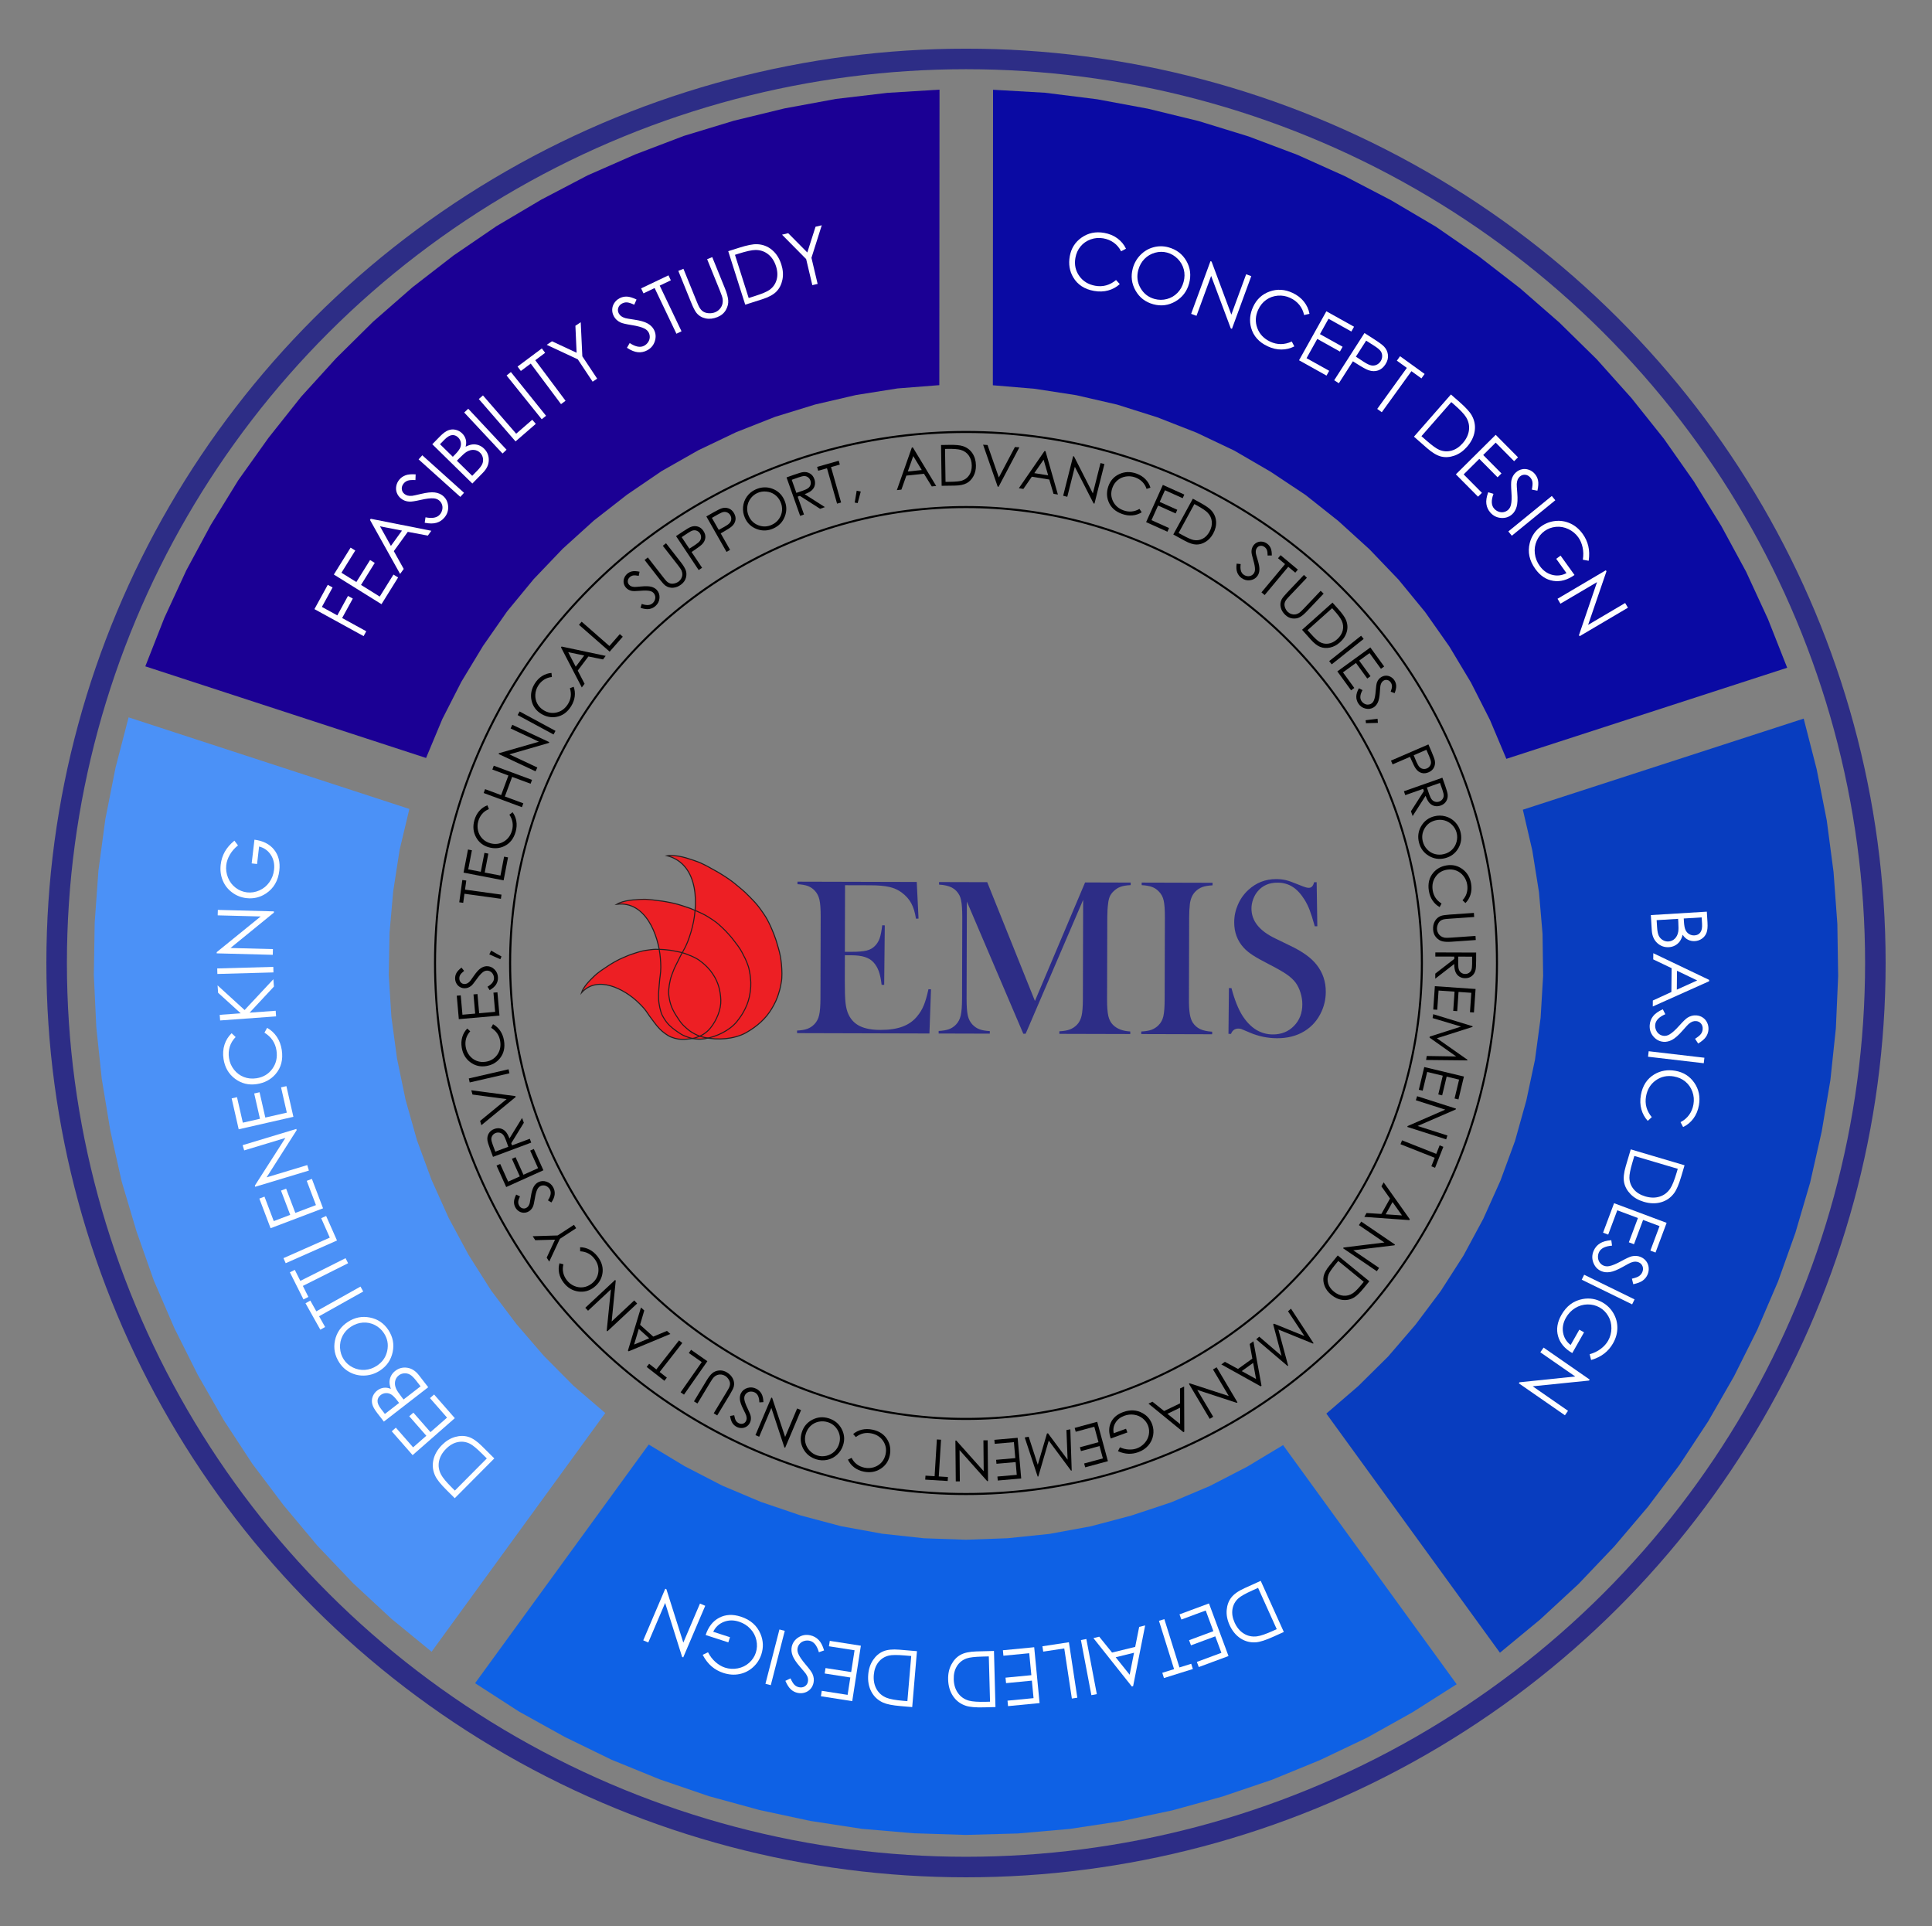
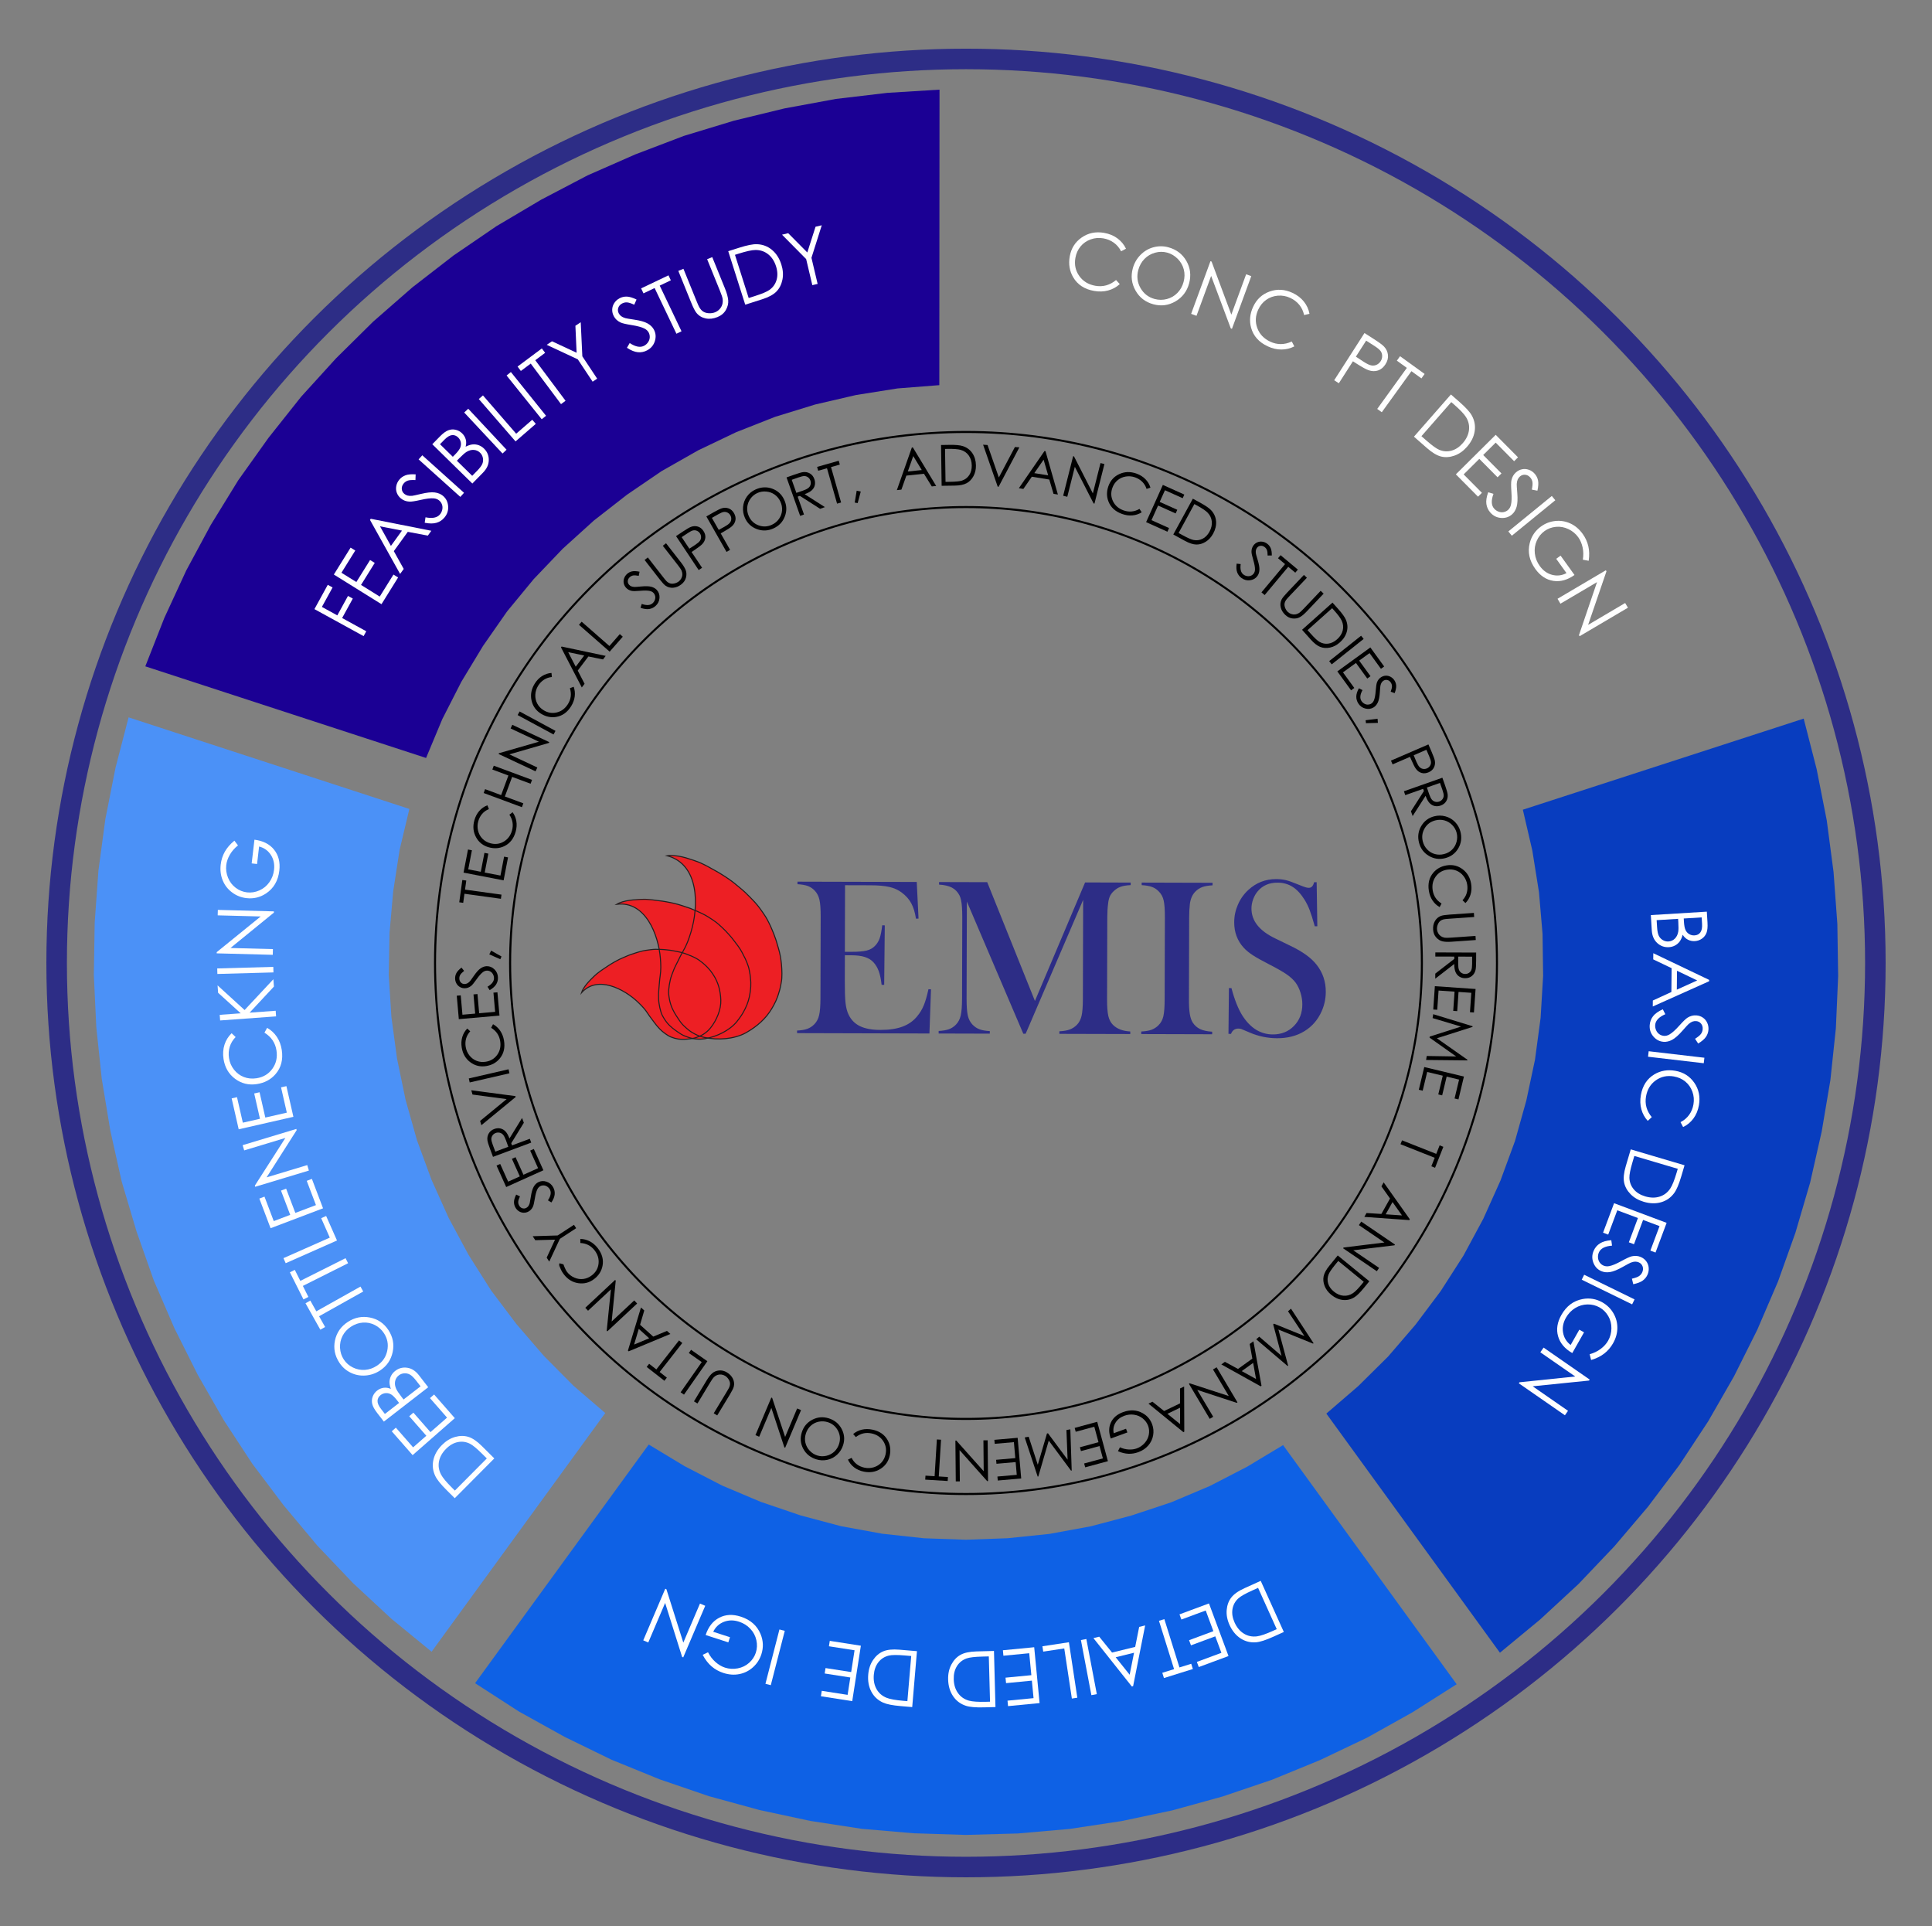
<svg xmlns="http://www.w3.org/2000/svg" xmlns:xlink="http://www.w3.org/1999/xlink" version="1.1" x="0px" y="0px" viewBox="0 0 266.664 265.808" enable-background="new 0 0 266.664 265.808" xml:space="preserve">
  <rect x="0" y="0" width="266.664" height="265.808" fill="#808080" stroke="none" />
  <symbol id="Record_-_Orange" viewBox="-27.59 -60.666 59.455 96.34">
    <g id="Layer_8_1_">
      <path fill="#ED1F24" d="M-27.563-36.764c-0.184,2.02,0.633,6.945,1.659,9.668c0.781,2.103,1.596,4.021,2.529,5.752    c1.37,2.543,2.295,4.664,3.693,6.967c1.789,2.957,2.952,6.008,4.155,9.813c4.249,13.445,4.854,35.482-12.047,40.092    c1.128,0.189,2.359,0.184,3.677,0.045c1.56-0.164,2.73-0.371,4.348-0.764c1.394-0.339,2.403-0.669,3.875-1.172    c1.281-0.438,2.059-0.648,2.83-0.967c0.683-0.281,2.115-0.76,2.75-1.094c0.624-0.329,2.446-1.191,3.125-1.562    c0.903-0.494,1.203-0.691,1.938-1.094c0.498-0.273,1.541-0.872,2.125-1.219c0.438-0.261,1.239-0.682,1.75-1    c0.94-0.588,1.135-0.686,1.865-1.156c0.762-0.49,1.471-0.929,2.146-1.396c0.486-0.337,1.418-0.978,1.937-1.354    c0.497-0.359,0.991-0.704,1.625-1.188c0.743-0.566,1.145-0.93,1.416-1.147c0.366-0.292,1.06-0.896,1.292-1.083    c0.5-0.403,0.826-0.743,1.203-1.052c0.333-0.273,0.782-0.664,1.078-0.906c0.359-0.293,0.854-0.771,1.156-1.031    c0.648-0.559,0.573-0.575,1.125-1.094c0.295-0.278,0.62-0.671,0.936-0.971c0.276-0.263,0.633-0.643,0.922-0.922    c0.414-0.398,0.861-0.896,1.242-1.295c0.18-0.189,0.352-0.375,0.513-0.559c0.234-0.268,0.522-0.57,0.851-0.932    c0.363-0.401,0.779-0.872,1.223-1.449c0.483-0.63,0.726-0.946,1.078-1.424c0.206-0.279,0.411-0.562,0.616-0.851    c0.413-0.58,0.829-1.184,1.259-1.835c0.184-0.277,0.345-0.522,0.489-0.742c0.45-0.688,0.73-1.129,0.973-1.542    c0.132-0.224,0.254-0.438,0.387-0.679c0.146-0.266,0.282-0.52,0.412-0.771c0.223-0.431,0.431-0.854,0.654-1.324    c0.124-0.26,0.253-0.532,0.392-0.828c0.267-0.568,0.527-1.146,0.784-1.738c0.222-0.51,0.439-1.03,0.656-1.564    c0.224-0.551,0.444-1.115,0.664-1.696c0.103-0.273,0.202-0.545,0.3-0.818c0.158-0.441,0.312-0.886,0.474-1.344    c0.083-0.238,0.169-0.48,0.258-0.729c0.163-0.452,0.321-0.936,0.476-1.428c0.181-0.574,0.357-1.159,0.524-1.721    c0.113-0.38,0.223-0.773,0.328-1.171c0.125-0.477,0.244-0.959,0.357-1.431c0.098-0.404,0.19-0.801,0.278-1.18    c0.063-0.271,0.121-0.535,0.175-0.795c0.107-0.523,0.197-1.025,0.273-1.509c0.102-0.642,0.195-1.004,0.26-1.587    c0.055-0.498,0.143-1.187,0.188-1.672c0.043-0.463,0.061-0.896,0.094-1.344c0.042-0.561,0.082-1.188,0.109-1.719    c0.041-0.832,0.033-1.159,0.031-1.812c-0.002-0.506-0.029-1.335-0.055-1.896c-0.019-0.396-0.042-0.825-0.071-1.31    c-0.041-0.7-0.156-1.285-0.244-1.817c-0.165-1.011-0.352-1.817-0.553-2.78c-0.148-0.73-0.34-1.407-0.549-2.082    c-0.168-0.545-0.348-1.088-0.525-1.656c-0.127-0.405-0.265-0.807-0.411-1.204c-0.595-1.616-1.342-3.173-2.188-4.671    c-0.628-1.111-1.31-2.189-2.026-3.236c-0.466-0.677-0.967-1.336-1.498-1.977c-0.986-1.189-2.078-2.315-3.249-3.371    c-1.123-1.013-2.317-1.961-3.56-2.838c-1.408-0.995-2.878-1.898-4.374-2.703c-5.978-3.211-14.612-3.779-21.545-2.176    c-1.926,0.449-3.152,0.846-5.184,1.924c-2.38,1.254-3.283,2.123-5.55,4.236c-1.039,0.978-2.089,2.428-2.901,3.703    c-0.873,1.375-1.47,2.246-2.055,3.328C-26.194-43.799-27.149-41.258-27.563-36.764z" />
    </g>
  </symbol>
  <g id="Layer_17">
</g>
  <g id="Layer_2">
</g>
  <g id="Layer_12">
</g>
  <g id="Layer_1">
</g>
  <g id="Layer_14">
</g>
  <g id="Layer_15">
</g>
  <g id="Layer_13">
    <g>
      <polygon fill="#0E61E5" points="194.969,236.309 188.719,239.803 182.199,242.91 175.557,245.632 168.73,247.941 161.82,249.85     154.777,251.335 147.646,252.413 140.467,253.042 133.289,253.24 126.115,253.013 118.959,252.401 111.834,251.307 104.812,249.8     97.852,247.896 91.035,245.564 84.379,242.851 77.914,239.698 71.621,236.206 65.574,232.3 89.541,199.363 94.486,202.346     99.66,205.019 104.982,207.268 110.463,209.132 116.061,210.628 121.748,211.669 127.537,212.299 133.328,212.501     139.084,212.292 144.855,211.696 150.574,210.644 156.154,209.164 161.666,207.332 166.994,205.082 172.143,202.419     177.096,199.442 201.055,232.445   " />
      <polygon fill="#1B0094" points="61.049,99.244 63.682,94.085 66.672,89.144 69.998,84.374 73.668,79.921 77.662,75.74     81.978,71.833 86.549,68.269 91.318,65.019 96.355,62.157 101.602,59.65 106.975,57.53 112.525,55.823 118.16,54.516     123.879,53.608 129.648,53.155 129.676,12.372 122.482,12.815 115.371,13.654 108.268,14.965 101.291,16.66 94.396,18.753     87.697,21.305 81.109,24.199 74.715,27.548 68.521,31.215 62.592,35.265 56.916,39.66 51.496,44.398 46.369,49.466 41.555,54.764     37.051,60.436 32.887,66.278 29.105,72.426 25.707,78.731 22.676,85.296 20.057,91.963 58.809,104.608   " />
      <polygon fill="#4B91F7" points="79.145,191.242 75.064,187.125 71.27,182.725 67.777,178.087 64.672,173.182 61.937,168.11     59.561,162.826 57.557,157.376 55.98,151.784 54.803,146.11 54.025,140.357 53.66,134.562 53.766,128.756 54.271,123.011     55.158,117.285 56.502,111.645 17.748,99.004 15.941,105.974 14.541,113.051 13.584,120.172 13.07,127.34 12.953,134.568     13.291,141.742 14.043,148.878 15.223,156.017 16.787,163.029 18.838,169.932 21.23,176.724 24.078,183.321 27.301,189.751     30.893,196.013 34.828,202.018 39.154,207.758 43.791,213.301 48.744,218.507 54.029,223.414 59.572,227.955 83.541,195.017   " />
      <polygon fill="#083DBF" points="211.498,117.381 212.418,123.135 212.91,128.89 212.99,134.68 212.643,140.468 211.867,146.255     210.668,151.893 209.111,157.46 207.1,162.937 204.736,168.198 201.988,173.298 198.844,178.196 195.373,182.822 191.592,187.219     187.471,191.298 183.068,195.092 207.027,228.095 212.59,223.499 217.869,218.616 222.812,213.421 227.471,207.935     231.805,202.178 235.771,196.162 239.34,189.942 242.555,183.508 245.414,176.855 247.818,170.116 249.842,163.218     251.439,156.171 252.639,149.066 253.396,141.915 253.711,134.717 253.6,127.515 253.076,120.354 252.139,113.232     250.746,106.163 248.953,99.177 210.191,111.749   " />
-       <polygon fill="#0A0AA3" points="241.008,78.908 237.584,72.592 233.793,66.442 229.654,60.548 225.189,54.949 220.365,49.558     215.223,44.51 209.809,39.787 204.123,35.386 198.205,31.299 192,27.635 185.619,24.311 179.08,21.371 172.336,18.83     165.451,16.711 158.459,15.005 151.406,13.696 144.252,12.801 137.066,12.389 137.039,53.171 142.83,53.658 148.561,54.543     154.187,55.839 159.727,57.59 165.146,59.71 170.353,62.184 175.367,65.099 180.197,68.31 184.725,71.903 189.02,75.808     193.029,79.993 196.709,84.477 200.041,89.215 203.033,94.204 205.652,99.362 207.914,104.728 246.676,92.157 244.027,85.45   " />
      <ellipse fill="none" stroke="#2D2D86" stroke-width="2.835" stroke-miterlimit="10" cx="133.332" cy="132.904" rx="125.514" ry="124.769" />
      <g>
        <path fill="none" d="M68.695,128.594c0.104-1.658,0.271-3.32,0.504-4.994c5.004-36.025,37.775-61.066,73.19-55.926     c35.42,5.135,60.078,38.506,55.074,74.529c-5,36.025-37.768,61.07-73.185,55.928C90.498,193.235,66.508,162.661,68.695,128.594" />
        <path d="M63.934,124.602l-0.545-0.075l0.423-3.077l0.546,0.076l-0.172,1.252l5.032,0.693l-0.079,0.573l-5.033-0.694     L63.934,124.602z" />
        <path d="M63.98,120.432l0.614-3.188l0.542,0.104l-0.508,2.634l1.733,0.333l0.503-2.61l0.541,0.104l-0.502,2.61l2.173,0.418     l0.502-2.609l0.542,0.104l-0.609,3.167L63.98,120.432z" />
        <path d="M67.272,111.14l0.21,0.521c-0.373,0.152-0.685,0.374-0.935,0.664c-0.25,0.289-0.43,0.633-0.54,1.033     c-0.119,0.436-0.126,0.867-0.02,1.297c0.105,0.428,0.306,0.793,0.601,1.093c0.294,0.301,0.66,0.511,1.099,0.632     c0.662,0.182,1.277,0.104,1.846-0.23s0.948-0.851,1.14-1.547c0.21-0.766,0.088-1.487-0.365-2.165l0.442-0.343     c0.27,0.367,0.443,0.78,0.519,1.239c0.077,0.459,0.047,0.94-0.092,1.443c-0.263,0.955-0.786,1.623-1.57,2.002     c-0.661,0.316-1.37,0.37-2.125,0.163c-0.796-0.219-1.387-0.683-1.775-1.392c-0.389-0.711-0.468-1.489-0.235-2.333     c0.14-0.51,0.367-0.942,0.681-1.299S66.839,111.303,67.272,111.14z" />
        <path d="M66.757,109.444l0.197-0.531l2.215,0.821l1.003-2.706l-2.215-0.822l0.196-0.53l5.281,1.958l-0.197,0.531l-2.549-0.945     l-1.003,2.706l2.549,0.944l-0.198,0.531L66.757,109.444z" />
        <path d="M73.919,106.453l-5.1-2.393l0.053-0.111l5.51-1.582l-3.907-1.833l0.237-0.505l5.098,2.391l-0.054,0.115l-5.449,1.576     l3.86,1.812L73.919,106.453z" />
        <path d="M71.447,98.69l0.271-0.498l4.954,2.677l-0.269,0.498L71.447,98.69z" />
        <path d="M76.118,92.874l0.055,0.56c-0.401,0.041-0.764,0.165-1.086,0.371c-0.321,0.207-0.593,0.485-0.811,0.836     c-0.239,0.385-0.368,0.797-0.389,1.237c-0.021,0.441,0.067,0.848,0.265,1.22s0.488,0.679,0.874,0.919     c0.582,0.361,1.194,0.463,1.835,0.304c0.64-0.159,1.151-0.546,1.532-1.159c0.419-0.674,0.508-1.4,0.266-2.181l0.522-0.2     c0.154,0.428,0.202,0.873,0.145,1.334c-0.058,0.463-0.225,0.915-0.498,1.358c-0.524,0.841-1.216,1.332-2.075,1.472     c-0.725,0.115-1.419-0.033-2.085-0.448c-0.7-0.435-1.135-1.049-1.306-1.84c-0.17-0.791-0.023-1.559,0.438-2.302     c0.279-0.45,0.62-0.801,1.022-1.053C75.225,93.05,75.657,92.908,76.118,92.874z" />
        <path d="M77.515,89.229l6.085,1.292l-0.368,0.488l-2.017-0.408l-1.473,1.947l0.944,1.822l-0.382,0.504l-2.874-5.535     L77.515,89.229z M78.425,90.008l1.039,2.006l1.17-1.546L78.425,90.008z" />
        <path d="M79.91,86.23l0.374-0.426l3.827,3.352l1.438-1.641l0.409,0.358l-1.81,2.066L79.91,86.23z" />
        <path d="M88.408,83.883l0.167-0.534c0.666,0.235,1.165,0.206,1.497-0.091c0.142-0.127,0.245-0.279,0.311-0.456     c0.066-0.177,0.082-0.35,0.048-0.518c-0.034-0.169-0.106-0.314-0.216-0.438c-0.126-0.141-0.297-0.236-0.515-0.285     c-0.298-0.068-0.741-0.078-1.325-0.025c-0.589,0.051-0.979,0.055-1.171,0.015c-0.327-0.064-0.593-0.212-0.798-0.441     c-0.163-0.184-0.269-0.389-0.315-0.617c-0.047-0.23-0.027-0.459,0.055-0.688s0.217-0.429,0.404-0.597     c0.199-0.179,0.43-0.296,0.689-0.353c0.261-0.057,0.606-0.041,1.034,0.049l-0.112,0.567c-0.346-0.066-0.604-0.083-0.776-0.05     c-0.172,0.034-0.323,0.11-0.456,0.228c-0.17,0.153-0.263,0.329-0.278,0.528c-0.018,0.199,0.042,0.375,0.177,0.524     c0.082,0.092,0.18,0.162,0.294,0.214c0.115,0.052,0.269,0.082,0.461,0.092c0.103,0.004,0.409-0.019,0.92-0.068     c0.605-0.06,1.07-0.045,1.394,0.043c0.323,0.087,0.579,0.236,0.768,0.447c0.271,0.305,0.393,0.674,0.361,1.106     c-0.032,0.432-0.215,0.798-0.547,1.096c-0.257,0.229-0.55,0.369-0.881,0.42C89.267,84.101,88.87,84.045,88.408,83.883z" />
        <path d="M88.969,77.283l0.447-0.349l2.089,2.682c0.248,0.318,0.408,0.513,0.481,0.581c0.159,0.157,0.325,0.264,0.497,0.318     c0.174,0.055,0.375,0.056,0.604,0.005c0.23-0.052,0.431-0.144,0.601-0.275c0.147-0.116,0.266-0.258,0.353-0.427     c0.087-0.167,0.134-0.342,0.138-0.524c0.006-0.182-0.032-0.367-0.111-0.558c-0.059-0.137-0.224-0.38-0.495-0.73l-2.091-2.682     l0.447-0.349l2.09,2.682c0.309,0.397,0.52,0.748,0.632,1.054c0.113,0.306,0.123,0.64,0.029,1.003     c-0.092,0.364-0.306,0.675-0.637,0.934c-0.361,0.282-0.737,0.437-1.127,0.466c-0.392,0.029-0.74-0.062-1.047-0.276     c-0.189-0.131-0.46-0.422-0.811-0.872L88.969,77.283z" />
        <path d="M93.311,73.989l0.939-0.626c0.539-0.358,0.918-0.577,1.137-0.656c0.313-0.113,0.623-0.125,0.931-0.034     c0.309,0.09,0.564,0.291,0.771,0.601c0.209,0.313,0.297,0.625,0.266,0.94c-0.032,0.313-0.171,0.603-0.417,0.868     c-0.179,0.193-0.562,0.485-1.147,0.877l-0.337,0.224l1.453,2.179l-0.473,0.313L93.311,73.989z M94.088,74.133l1.06,1.59     l0.804-0.522c0.323-0.215,0.541-0.401,0.651-0.56s0.165-0.331,0.164-0.518c-0.002-0.188-0.057-0.362-0.163-0.522     c-0.104-0.158-0.244-0.273-0.415-0.346c-0.173-0.074-0.348-0.092-0.524-0.053c-0.177,0.037-0.424,0.163-0.742,0.376     L94.088,74.133z" />
        <path d="M97.495,71.275l0.98-0.56c0.562-0.319,0.957-0.511,1.181-0.574c0.32-0.091,0.631-0.08,0.931,0.031     c0.3,0.113,0.543,0.332,0.728,0.655c0.186,0.327,0.251,0.645,0.197,0.955c-0.054,0.312-0.212,0.591-0.477,0.839     c-0.192,0.18-0.596,0.443-1.207,0.792l-0.353,0.198l1.295,2.278l-0.492,0.279L97.495,71.275z M98.259,71.473l0.945,1.66     l0.839-0.464c0.338-0.191,0.567-0.363,0.688-0.513c0.122-0.149,0.189-0.317,0.201-0.505c0.012-0.187-0.029-0.364-0.126-0.533     c-0.093-0.164-0.223-0.287-0.39-0.373s-0.34-0.115-0.519-0.09c-0.18,0.025-0.435,0.133-0.768,0.322L98.259,71.473z" />
        <path d="M104.269,67.562c0.78-0.358,1.551-0.398,2.313-0.122s1.318,0.792,1.665,1.549c0.344,0.749,0.373,1.506,0.087,2.267     c-0.284,0.764-0.805,1.317-1.559,1.663c-0.765,0.352-1.528,0.388-2.292,0.108c-0.765-0.279-1.315-0.787-1.653-1.524     c-0.226-0.492-0.315-1.004-0.269-1.533c0.048-0.529,0.224-1.008,0.527-1.436C103.394,68.107,103.786,67.782,104.269,67.562z      M104.519,68.048c-0.382,0.176-0.696,0.44-0.947,0.793c-0.252,0.354-0.396,0.742-0.435,1.165     c-0.039,0.422,0.036,0.839,0.225,1.25c0.278,0.607,0.727,1.023,1.343,1.249c0.617,0.225,1.225,0.199,1.823-0.075     c0.4-0.183,0.726-0.449,0.978-0.798s0.396-0.734,0.434-1.156c0.038-0.421-0.037-0.837-0.225-1.245     c-0.186-0.406-0.45-0.729-0.791-0.971s-0.73-0.382-1.168-0.42C105.318,67.801,104.907,67.869,104.519,68.048z" />
        <path d="M108.562,65.889l1.063-0.377c0.593-0.21,1.004-0.328,1.231-0.354c0.343-0.04,0.655,0.023,0.938,0.19     c0.282,0.167,0.485,0.424,0.607,0.771c0.103,0.289,0.124,0.567,0.065,0.835c-0.06,0.268-0.196,0.503-0.411,0.705     c-0.214,0.202-0.545,0.384-0.992,0.544l2.795,1.785l-0.661,0.234l-2.794-1.785l-0.303,0.106l0.872,2.465l-0.532,0.189     L108.562,65.889z M109.279,66.219l0.64,1.805l0.923-0.318c0.355-0.126,0.608-0.253,0.756-0.381s0.242-0.283,0.286-0.465     c0.043-0.182,0.032-0.364-0.032-0.548c-0.063-0.177-0.17-0.322-0.317-0.434c-0.149-0.111-0.313-0.17-0.493-0.177     s-0.453,0.055-0.818,0.185L109.279,66.219z" />
        <path d="M112.93,64.968l-0.15-0.53l2.986-0.851l0.15,0.53l-1.215,0.347l1.392,4.886l-0.556,0.157l-1.392-4.885L112.93,64.968z" />
        <path d="M118.243,67.725l0.562,0.117l-0.424,1.589l-0.408-0.067L118.243,67.725z" />
        <path d="M125.996,61.746l3.221,5.322l-0.608,0.064l-1.081-1.749l-2.428,0.257l-0.684,1.936l-0.628,0.066l2.07-5.882     L125.996,61.746z M126.051,62.944l-0.751,2.129l1.927-0.203L126.051,62.944z" />
        <path d="M129.97,67.045l-0.083-5.63l1.174-0.018c0.848-0.013,1.464,0.046,1.849,0.176c0.552,0.183,0.987,0.508,1.303,0.976     c0.316,0.468,0.479,1.028,0.49,1.682c0.008,0.564-0.107,1.062-0.347,1.493c-0.238,0.434-0.552,0.755-0.941,0.964     c-0.388,0.21-0.936,0.321-1.643,0.331L129.97,67.045z M130.505,66.506l0.654-0.011c0.784-0.012,1.327-0.067,1.628-0.169     c0.425-0.145,0.756-0.397,0.994-0.76c0.239-0.361,0.354-0.801,0.347-1.318c-0.008-0.542-0.147-1.006-0.417-1.386     c-0.271-0.382-0.643-0.641-1.118-0.776c-0.356-0.101-0.941-0.146-1.755-0.134l-0.4,0.005L130.505,66.506z" />
        <path d="M135.691,61.374l0.616,0.045l1.557,4.476l2.22-4.201l0.615,0.045l-2.867,5.438l-0.123-0.009L135.691,61.374z" />
        <path d="M144.307,62.271l1.709,5.981l-0.604-0.098l-0.584-1.972l-2.41-0.391l-1.168,1.688l-0.623-0.101l3.541-5.133     L144.307,62.271z M144.045,63.441l-1.285,1.856l1.913,0.31L144.045,63.441z" />
        <path d="M146.743,68.418l1.376-5.461l0.119,0.03l2.604,5.108l1.054-4.187l0.542,0.136l-1.376,5.461l-0.123-0.03l-2.586-5.05     l-1.042,4.137L146.743,68.418z" />
        <path d="M158.79,67.304l-0.535,0.171c-0.125-0.383-0.324-0.711-0.595-0.981c-0.271-0.27-0.601-0.475-0.989-0.612     c-0.428-0.151-0.857-0.189-1.293-0.115s-0.813,0.247-1.135,0.52c-0.321,0.271-0.558,0.621-0.71,1.05     c-0.229,0.646-0.197,1.267,0.096,1.858c0.292,0.591,0.779,1.007,1.459,1.248c0.748,0.267,1.478,0.197,2.188-0.207l0.309,0.467     c-0.386,0.243-0.81,0.386-1.273,0.428c-0.464,0.043-0.941-0.022-1.433-0.197c-0.934-0.331-1.562-0.902-1.882-1.712     c-0.268-0.683-0.271-1.394-0.009-2.131c0.275-0.777,0.781-1.334,1.519-1.67c0.736-0.335,1.517-0.356,2.343-0.064     c0.498,0.178,0.914,0.435,1.246,0.774C158.427,66.467,158.659,66.858,158.79,67.304z" />
        <path d="M160.502,66.924l2.963,1.332l-0.227,0.502l-2.445-1.1l-0.724,1.609l2.425,1.091l-0.227,0.503l-2.424-1.09l-0.908,2.018     l2.425,1.091l-0.226,0.503l-2.942-1.323L160.502,66.924z" />
        <path d="M161.942,73.766l2.699-4.942l1.031,0.563c0.744,0.405,1.252,0.76,1.523,1.062c0.39,0.433,0.608,0.929,0.653,1.492     c0.046,0.562-0.088,1.131-0.401,1.705c-0.271,0.494-0.616,0.871-1.037,1.129c-0.421,0.26-0.852,0.385-1.293,0.376     c-0.442-0.008-0.973-0.183-1.593-0.521L161.942,73.766z M162.675,73.56l0.574,0.313c0.688,0.376,1.188,0.594,1.501,0.653     c0.439,0.084,0.853,0.027,1.238-0.171c0.386-0.196,0.703-0.523,0.951-0.979c0.261-0.476,0.366-0.947,0.319-1.411     c-0.048-0.465-0.245-0.873-0.591-1.226c-0.26-0.264-0.747-0.591-1.462-0.981l-0.352-0.191L162.675,73.56z" />
        <path d="M170.688,77.79l0.558,0.058c-0.1,0.699,0.028,1.183,0.385,1.447c0.152,0.113,0.321,0.187,0.508,0.216     c0.188,0.028,0.36,0.011,0.518-0.057c0.159-0.066,0.288-0.166,0.387-0.299c0.113-0.152,0.172-0.339,0.178-0.561     c0.007-0.307-0.071-0.741-0.237-1.305c-0.168-0.567-0.249-0.947-0.247-1.144c-0.003-0.333,0.09-0.622,0.273-0.871     c0.146-0.196,0.327-0.34,0.543-0.431s0.443-0.119,0.686-0.083c0.24,0.034,0.462,0.127,0.664,0.278     c0.214,0.159,0.376,0.361,0.483,0.606c0.106,0.243,0.159,0.584,0.156,1.021l-0.578,0.004c-0.003-0.353-0.038-0.61-0.105-0.771     c-0.066-0.161-0.172-0.296-0.313-0.401c-0.183-0.137-0.374-0.193-0.573-0.17c-0.198,0.024-0.357,0.116-0.479,0.279     c-0.073,0.098-0.124,0.208-0.15,0.33c-0.028,0.123-0.027,0.279,0.001,0.47c0.017,0.102,0.1,0.397,0.25,0.889     c0.178,0.581,0.256,1.039,0.234,1.374c-0.021,0.334-0.117,0.615-0.287,0.841c-0.243,0.328-0.581,0.519-1.012,0.573     c-0.431,0.056-0.823-0.051-1.182-0.318c-0.276-0.206-0.473-0.465-0.587-0.779C170.645,78.674,170.619,78.275,170.688,77.79z" />
        <path d="M176.397,77.044l0.354-0.422l2.384,1.989l-0.353,0.424l-0.971-0.81l-3.256,3.899l-0.444-0.37l3.257-3.899L176.397,77.044     z" />
        <path d="M179.974,79.345l0.41,0.39l-2.341,2.466c-0.277,0.291-0.445,0.479-0.503,0.562c-0.132,0.181-0.213,0.36-0.24,0.538     c-0.029,0.181,0,0.38,0.085,0.599c0.085,0.22,0.206,0.404,0.362,0.553c0.136,0.13,0.294,0.225,0.473,0.285     c0.18,0.062,0.359,0.081,0.539,0.059c0.181-0.021,0.359-0.086,0.535-0.193c0.127-0.077,0.343-0.277,0.649-0.599l2.34-2.466     l0.411,0.391l-2.341,2.465c-0.347,0.364-0.661,0.626-0.947,0.782c-0.285,0.157-0.614,0.217-0.988,0.179     c-0.372-0.038-0.712-0.202-1.018-0.491c-0.331-0.315-0.541-0.664-0.629-1.046c-0.087-0.382-0.048-0.74,0.119-1.076     c0.102-0.206,0.348-0.518,0.741-0.933L179.974,79.345z" />
        <path d="M179.717,86.919l4.2-3.752l0.783,0.876c0.564,0.633,0.924,1.136,1.078,1.512c0.223,0.537,0.262,1.079,0.116,1.625     s-0.463,1.035-0.949,1.471c-0.421,0.376-0.873,0.615-1.356,0.718c-0.482,0.103-0.931,0.076-1.345-0.08     c-0.413-0.156-0.854-0.498-1.325-1.024L179.717,86.919z M180.477,86.97l0.437,0.488c0.521,0.584,0.919,0.957,1.193,1.118     c0.388,0.228,0.795,0.312,1.226,0.255c0.43-0.057,0.837-0.258,1.224-0.603c0.404-0.362,0.663-0.77,0.774-1.224     c0.11-0.454,0.061-0.904-0.147-1.352c-0.156-0.336-0.505-0.808-1.048-1.415l-0.267-0.299L180.477,86.97z" />
        <path d="M187.865,87.737l0.353,0.443l-4.406,3.507l-0.353-0.443L187.865,87.737z" />
        <path d="M189.143,89.354l1.907,2.628l-0.446,0.323l-1.575-2.169l-1.428,1.036l1.562,2.151l-0.446,0.324l-1.561-2.151     l-1.792,1.299l1.562,2.152l-0.445,0.323l-1.896-2.609L189.143,89.354z" />
        <path d="M187.559,94.991l0.501,0.252c-0.341,0.619-0.391,1.116-0.152,1.49c0.103,0.16,0.235,0.287,0.399,0.381     c0.164,0.093,0.332,0.138,0.504,0.132c0.171-0.007,0.327-0.054,0.467-0.143c0.16-0.102,0.281-0.256,0.364-0.462     c0.116-0.283,0.196-0.718,0.24-1.305c0.045-0.589,0.103-0.975,0.175-1.157c0.116-0.312,0.304-0.551,0.564-0.716     c0.207-0.132,0.428-0.202,0.661-0.211s0.456,0.046,0.67,0.164c0.213,0.119,0.388,0.284,0.522,0.496     c0.144,0.226,0.223,0.471,0.236,0.737s-0.057,0.605-0.215,1.013l-0.543-0.203c0.122-0.33,0.182-0.583,0.176-0.757     c-0.005-0.175-0.056-0.338-0.151-0.486c-0.123-0.193-0.281-0.313-0.476-0.362c-0.194-0.048-0.376-0.018-0.547,0.09     c-0.104,0.066-0.189,0.151-0.259,0.257c-0.068,0.105-0.123,0.252-0.164,0.439c-0.021,0.101-0.047,0.408-0.081,0.919     c-0.04,0.607-0.13,1.063-0.268,1.368c-0.14,0.305-0.328,0.533-0.566,0.687c-0.345,0.219-0.728,0.277-1.149,0.176     c-0.422-0.1-0.753-0.34-0.993-0.716c-0.185-0.291-0.275-0.604-0.273-0.938C187.205,95.803,187.324,95.421,187.559,94.991z" />
        <path d="M190.138,99.193l0.046,0.572l-1.645,0.046l-0.051-0.411L190.138,99.193z" />
        <path d="M197.157,102.738l0.448,1.037c0.257,0.594,0.404,1.006,0.443,1.234c0.055,0.329,0.011,0.637-0.133,0.924     c-0.146,0.285-0.389,0.503-0.731,0.65c-0.343,0.149-0.667,0.18-0.971,0.093c-0.303-0.087-0.562-0.275-0.78-0.564     c-0.158-0.212-0.377-0.641-0.656-1.287l-0.161-0.371l-2.403,1.04l-0.225-0.521L197.157,102.738z M196.876,103.477l-1.753,0.758     l0.37,0.886c0.153,0.355,0.299,0.603,0.434,0.739c0.137,0.138,0.297,0.223,0.481,0.255c0.185,0.031,0.366,0.01,0.543-0.068     c0.173-0.074,0.312-0.189,0.415-0.346c0.103-0.156,0.151-0.326,0.145-0.506c-0.006-0.182-0.085-0.447-0.237-0.799     L196.876,103.477z" />
        <path d="M199.083,107.334l0.376,1.065c0.209,0.594,0.326,1.004,0.352,1.231c0.04,0.343-0.023,0.655-0.191,0.937     c-0.167,0.283-0.425,0.485-0.771,0.608c-0.289,0.103-0.567,0.122-0.835,0.063c-0.269-0.06-0.503-0.197-0.704-0.411     c-0.201-0.216-0.384-0.547-0.543-0.994l-1.788,2.792l-0.233-0.661l1.788-2.791l-0.105-0.303l-2.467,0.869l-0.188-0.534     L199.083,107.334z M198.752,108.052l-1.806,0.636l0.316,0.925c0.126,0.355,0.253,0.607,0.381,0.755     c0.127,0.147,0.282,0.242,0.464,0.286s0.364,0.033,0.547-0.03c0.179-0.063,0.323-0.169,0.435-0.317s0.171-0.312,0.178-0.492     c0.008-0.179-0.055-0.453-0.183-0.818L198.752,108.052z" />
        <path d="M201.574,114.77c0.216,0.831,0.119,1.598-0.287,2.301c-0.407,0.701-1.013,1.156-1.818,1.366     c-0.798,0.205-1.547,0.101-2.247-0.314c-0.701-0.415-1.154-1.023-1.362-1.827c-0.211-0.814-0.111-1.573,0.298-2.276     c0.409-0.702,1.006-1.155,1.792-1.358c0.523-0.136,1.043-0.134,1.556,0.006s0.954,0.397,1.321,0.772     C201.192,113.814,201.442,114.258,201.574,114.77z M201.051,114.931c-0.105-0.406-0.31-0.764-0.613-1.072     c-0.304-0.31-0.661-0.521-1.07-0.634c-0.409-0.112-0.831-0.111-1.27,0.002c-0.648,0.167-1.137,0.535-1.467,1.103     c-0.329,0.568-0.411,1.17-0.247,1.808c0.11,0.426,0.315,0.794,0.613,1.104c0.299,0.309,0.652,0.52,1.062,0.63     c0.409,0.111,0.83,0.111,1.266-0.003c0.434-0.111,0.799-0.313,1.096-0.607c0.298-0.293,0.504-0.65,0.618-1.074     C201.154,115.763,201.158,115.345,201.051,114.931z" />
        <path d="M202.268,124.633l-0.405-0.389c0.276-0.294,0.471-0.622,0.579-0.989c0.11-0.366,0.133-0.755,0.069-1.163     c-0.07-0.447-0.241-0.844-0.514-1.191c-0.273-0.347-0.605-0.598-0.998-0.751c-0.391-0.153-0.812-0.194-1.261-0.125     c-0.679,0.107-1.208,0.429-1.588,0.969c-0.381,0.539-0.516,1.166-0.404,1.878c0.122,0.784,0.53,1.394,1.223,1.824l-0.264,0.494     c-0.397-0.224-0.724-0.528-0.982-0.916c-0.258-0.388-0.428-0.839-0.508-1.354c-0.153-0.979,0.05-1.803,0.609-2.47     c0.473-0.562,1.097-0.901,1.871-1.021c0.814-0.127,1.545,0.053,2.191,0.541c0.646,0.487,1.035,1.163,1.171,2.029     c0.082,0.522,0.053,1.011-0.088,1.464C202.83,123.916,202.597,124.306,202.268,124.633z" />
        <path d="M203.434,125.992l0.039,0.564l-3.392,0.237c-0.401,0.028-0.651,0.054-0.75,0.075c-0.22,0.044-0.399,0.123-0.541,0.236     c-0.143,0.112-0.256,0.278-0.342,0.497c-0.086,0.221-0.121,0.438-0.106,0.653c0.014,0.188,0.064,0.363,0.156,0.529     c0.091,0.167,0.211,0.304,0.358,0.409c0.148,0.104,0.323,0.178,0.525,0.217c0.146,0.029,0.439,0.028,0.883-0.003l3.391-0.237     l0.04,0.565l-3.392,0.237c-0.502,0.034-0.91,0.014-1.227-0.063c-0.315-0.077-0.6-0.256-0.849-0.536     c-0.251-0.279-0.39-0.63-0.419-1.051c-0.032-0.456,0.049-0.854,0.242-1.194c0.194-0.341,0.466-0.578,0.814-0.713     c0.213-0.084,0.605-0.146,1.177-0.187L203.434,125.992z" />
        <path d="M203.746,131.465l-0.004,1.129c-0.003,0.629-0.029,1.056-0.081,1.278c-0.078,0.336-0.243,0.609-0.495,0.819     c-0.253,0.21-0.562,0.313-0.931,0.313c-0.307-0.001-0.577-0.074-0.809-0.221c-0.231-0.146-0.407-0.354-0.524-0.623     c-0.118-0.271-0.178-0.644-0.18-1.119l-2.62,2.03l0.002-0.7l2.621-2.03l0.002-0.32l-2.615-0.008l0.002-0.567L203.746,131.465z      M203.191,132.03l-1.913-0.006l-0.012,0.976c-0.001,0.379,0.034,0.658,0.105,0.84s0.185,0.324,0.342,0.427     c0.156,0.102,0.331,0.152,0.525,0.152c0.188,0.002,0.36-0.05,0.515-0.151c0.155-0.104,0.267-0.237,0.332-0.404     c0.068-0.167,0.102-0.444,0.103-0.834L203.191,132.03z" />
        <path d="M203.666,136.493l-0.224,3.24l-0.55-0.038l0.185-2.676l-1.762-0.121l-0.182,2.652l-0.551-0.038l0.184-2.652l-2.208-0.152     l-0.183,2.652l-0.55-0.037l0.221-3.218L203.666,136.493z" />
        <path d="M197.819,139.97l5.44,1.664l-0.014,0.091l-4.919,1.569l4.217,2.963l-0.015,0.09l-5.689-0.058l0.085-0.549l4.065,0.064     l-3.673-2.598l0.022-0.144l4.321-1.381l-3.925-1.173L197.819,139.97z" />
        <path d="M202.058,148.575l-0.756,3.158l-0.536-0.128l0.624-2.608l-1.716-0.41l-0.62,2.585l-0.535-0.128l0.618-2.585l-2.151-0.515     l-0.619,2.584l-0.536-0.127l0.75-3.137L202.058,148.575z" />
-         <path d="M195.599,151.289l5.365,1.712l-0.038,0.118l-5.259,2.28l4.112,1.312l-0.17,0.532l-5.364-1.712l0.038-0.121l5.2-2.268     l-4.063-1.296L195.599,151.289z" />
        <path d="M198.704,158.073l0.514,0.204l-1.144,2.888l-0.513-0.204l0.465-1.174l-4.724-1.871l0.214-0.536l4.723,1.869     L198.704,158.073z" />
        <path d="M194.518,168.39l-6.205-0.444l0.299-0.534l2.052,0.127l1.193-2.13l-1.186-1.675l0.309-0.552l3.606,5.087L194.518,168.39z      M193.509,167.743l-1.305-1.843l-0.946,1.69L193.509,167.743z" />
        <path d="M187.887,168.595l4.655,3.168l-0.068,0.103l-5.691,0.689l3.568,2.428l-0.314,0.463l-4.655-3.169l0.072-0.106l5.63-0.691     l-3.524-2.4L187.887,168.595z" />
        <path d="M184.642,173.268l4.363,3.562l-0.744,0.91c-0.536,0.656-0.977,1.09-1.325,1.3c-0.495,0.306-1.024,0.429-1.585,0.369     c-0.562-0.059-1.096-0.295-1.602-0.708c-0.438-0.356-0.744-0.766-0.921-1.227s-0.222-0.908-0.132-1.341s0.358-0.922,0.806-1.469     L184.642,173.268z M184.71,174.026l-0.413,0.507c-0.496,0.607-0.802,1.059-0.919,1.354c-0.163,0.417-0.183,0.834-0.06,1.25     c0.123,0.415,0.385,0.786,0.785,1.113c0.422,0.345,0.865,0.535,1.331,0.574c0.465,0.038,0.902-0.08,1.312-0.356     c0.308-0.206,0.719-0.624,1.233-1.256l0.254-0.311L184.71,174.026z" />
        <path d="M178.188,180.612l3.114,4.763l-0.07,0.06l-4.782-1.943l1.343,4.976l-0.069,0.06l-4.334-3.687l0.417-0.366l3.081,2.651     l-1.157-4.347l0.108-0.097l4.204,1.706l-2.265-3.413L178.188,180.612z" />
        <path d="M174.008,191.331l-5.435-3.025l0.495-0.357l1.807,0.982l1.981-1.427l-0.367-2.021l0.514-0.368l1.117,6.134     L174.008,191.331z M173.367,190.319l-0.403-2.223l-1.572,1.133L173.367,190.319z" />
        <path d="M167.926,188.702l2.877,4.843l-0.106,0.062l-5.447-1.785l2.204,3.711l-0.48,0.286l-2.876-4.843l0.109-0.063l5.395,1.755     l-2.179-3.666L167.926,188.702z" />
        <path d="M163.336,197.652l-4.818-3.933l0.551-0.266l1.606,1.285l2.201-1.057l-0.006-2.053l0.569-0.273l0.022,6.236     L163.336,197.652z M162.884,196.542l-0.007-2.259l-1.746,0.839L162.884,196.542z" />
        <path d="M154.307,200.284l0.271-0.539c0.403,0.182,0.809,0.282,1.216,0.303c0.408,0.021,0.78-0.029,1.116-0.152     c0.416-0.152,0.777-0.399,1.081-0.741c0.303-0.342,0.494-0.725,0.574-1.148c0.079-0.426,0.049-0.832-0.093-1.221     c-0.146-0.397-0.392-0.736-0.737-1.017c-0.345-0.28-0.744-0.453-1.198-0.52s-0.906-0.019-1.358,0.146     c-0.546,0.201-0.954,0.524-1.22,0.969c-0.267,0.445-0.347,0.925-0.237,1.44l1.697-0.621l0.187,0.511l-2.294,0.839     c-0.295-0.819-0.287-1.559,0.021-2.215c0.308-0.658,0.868-1.135,1.679-1.431c0.984-0.36,1.885-0.312,2.703,0.146     c0.628,0.352,1.065,0.864,1.312,1.538c0.183,0.501,0.228,1.014,0.132,1.537c-0.096,0.524-0.32,0.989-0.673,1.393     c-0.353,0.405-0.808,0.709-1.365,0.912c-0.451,0.165-0.905,0.24-1.362,0.224C155.298,200.62,154.816,200.503,154.307,200.284z" />
        <path d="M152.918,201.659l-3.134,0.851l-0.145-0.532l2.587-0.703l-0.462-1.702l-2.565,0.695l-0.145-0.531l2.566-0.695     l-0.579-2.137l-2.566,0.696l-0.144-0.532l3.112-0.845L152.918,201.659z" />
        <path d="M147.733,197.265l0.188,5.687l-0.092,0.015l-3.076-4.145l-1.438,4.948l-0.09,0.017l-1.789-5.401l0.548-0.099l1.256,3.868     l1.268-4.316l0.143-0.025l2.706,3.64l-0.162-4.092L147.733,197.265z" />
        <path d="M140.952,204.045l-3.235,0.284l-0.049-0.55l2.671-0.234l-0.154-1.759l-2.647,0.232l-0.048-0.549l2.647-0.232     l-0.193-2.204l-2.648,0.231l-0.048-0.549l3.213-0.281L140.952,204.045z" />
        <path d="M136.323,198.778l0.053,5.632l-0.123,0.001l-3.812-4.282l0.04,4.317l-0.559,0.006l-0.053-5.632l0.128-0.001l3.779,4.229     l-0.039-4.264L136.323,198.778z" />
        <path d="M130.838,203.846l-0.034,0.551l-3.1-0.19l0.034-0.55l1.261,0.077l0.312-5.071l0.576,0.036l-0.312,5.07L130.838,203.846z" />
        <path d="M117.037,201.446l0.506-0.245c0.179,0.362,0.419,0.658,0.726,0.889c0.306,0.229,0.661,0.387,1.066,0.469     c0.442,0.09,0.874,0.067,1.295-0.066c0.421-0.135,0.771-0.359,1.052-0.673c0.28-0.314,0.465-0.693,0.557-1.139     c0.136-0.674,0.018-1.282-0.354-1.827c-0.373-0.544-0.913-0.889-1.621-1.032c-0.777-0.159-1.489,0.012-2.137,0.51l-0.37-0.419     c0.349-0.293,0.749-0.493,1.202-0.602c0.452-0.106,0.935-0.108,1.445-0.004c0.972,0.197,1.673,0.675,2.104,1.432     c0.359,0.639,0.463,1.342,0.306,2.109c-0.164,0.809-0.588,1.429-1.27,1.865c-0.683,0.436-1.452,0.566-2.311,0.392     c-0.519-0.105-0.967-0.303-1.343-0.593C117.513,202.223,117.229,201.868,117.037,201.446z" />
        <path d="M112.674,201.407c-0.82-0.256-1.421-0.741-1.804-1.456c-0.384-0.716-0.451-1.471-0.203-2.265     c0.245-0.788,0.729-1.37,1.45-1.746c0.723-0.377,1.479-0.441,2.271-0.194c0.803,0.25,1.396,0.734,1.777,1.452     c0.382,0.719,0.452,1.465,0.21,2.238c-0.16,0.518-0.436,0.956-0.824,1.319s-0.84,0.602-1.352,0.716     C113.688,201.584,113.179,201.563,112.674,201.407z M112.812,200.876c0.4,0.125,0.812,0.139,1.234,0.044     c0.424-0.096,0.79-0.288,1.103-0.575c0.31-0.289,0.533-0.648,0.668-1.081c0.197-0.64,0.144-1.248-0.165-1.827     s-0.777-0.966-1.405-1.162c-0.421-0.132-0.841-0.15-1.261-0.061c-0.422,0.091-0.786,0.282-1.096,0.57s-0.531,0.647-0.666,1.076     c-0.133,0.427-0.152,0.844-0.06,1.251c0.092,0.408,0.288,0.772,0.587,1.093C112.052,200.526,112.404,200.748,112.812,200.876z" />
        <path d="M110.565,194.612l-2.19,5.188l-0.114-0.048l-1.795-5.443l-1.68,3.977l-0.516-0.218l2.192-5.188l0.117,0.049l1.787,5.385     l1.658-3.929L110.565,194.612z" />
-         <path d="M105.37,193.51l-0.56,0.035c-0.019-0.707-0.226-1.162-0.62-1.364c-0.169-0.086-0.349-0.129-0.538-0.127     c-0.188,0.002-0.355,0.049-0.5,0.142c-0.146,0.092-0.256,0.21-0.332,0.357c-0.086,0.168-0.113,0.362-0.082,0.582     c0.043,0.305,0.193,0.72,0.45,1.248c0.259,0.531,0.403,0.894,0.435,1.087c0.057,0.328,0.015,0.63-0.127,0.904     c-0.111,0.218-0.267,0.39-0.464,0.515c-0.196,0.125-0.417,0.19-0.66,0.196c-0.245,0.005-0.479-0.049-0.702-0.165     c-0.238-0.122-0.43-0.295-0.577-0.518c-0.146-0.224-0.254-0.55-0.325-0.981l0.57-0.1c0.062,0.348,0.14,0.595,0.231,0.742     c0.093,0.148,0.219,0.264,0.376,0.345c0.204,0.104,0.401,0.128,0.594,0.072s0.334-0.175,0.427-0.354     c0.055-0.108,0.087-0.226,0.093-0.351c0.007-0.126-0.019-0.28-0.078-0.462c-0.034-0.099-0.165-0.377-0.395-0.837     c-0.272-0.543-0.425-0.981-0.46-1.315c-0.033-0.333,0.015-0.625,0.144-0.878c0.188-0.363,0.487-0.607,0.903-0.732     c0.415-0.125,0.821-0.085,1.22,0.118c0.306,0.158,0.542,0.381,0.707,0.671C105.266,192.631,105.355,193.021,105.37,193.51z" />
        <path d="M98.994,195.344l-0.483-0.292l1.759-2.91c0.208-0.345,0.332-0.563,0.37-0.656c0.091-0.205,0.13-0.397,0.12-0.579     c-0.011-0.181-0.081-0.369-0.212-0.565c-0.13-0.197-0.287-0.352-0.472-0.463c-0.161-0.097-0.335-0.156-0.523-0.178     c-0.188-0.021-0.367-0.001-0.54,0.059c-0.171,0.061-0.331,0.162-0.481,0.305c-0.105,0.103-0.275,0.343-0.504,0.724l-1.76,2.908     l-0.484-0.292l1.759-2.91c0.261-0.43,0.513-0.753,0.758-0.966c0.246-0.215,0.554-0.343,0.928-0.387     c0.372-0.042,0.739,0.045,1.1,0.263c0.391,0.236,0.67,0.532,0.837,0.887s0.205,0.714,0.114,1.076     c-0.054,0.224-0.229,0.58-0.525,1.069L98.994,195.344z" />
        <path d="M94.407,192.477l-0.464-0.325l2.916-4.169l-1.786-1.25l0.312-0.444l2.251,1.575L94.407,192.477z" />
        <path d="M92.043,190.13l-0.34,0.434l-2.446-1.912l0.34-0.435l0.995,0.778l3.129-4.003l0.455,0.357l-3.129,4.002L92.043,190.13z" />
        <path d="M86.667,186.405l1.803-5.954l0.455,0.409l-0.577,1.974l1.815,1.633l1.896-0.786l0.47,0.422l-5.758,2.396L86.667,186.405z      M87.521,185.564l2.085-0.866l-1.44-1.296L87.521,185.564z" />
        <path d="M87.941,179.901l-4.118,3.842l-0.083-0.09l0.581-5.703l-3.155,2.946l-0.381-0.408l4.116-3.843l0.087,0.092l-0.564,5.646     l3.117-2.909L87.941,179.901z" />
-         <path d="M77.223,174.346l0.543,0.144c-0.101,0.391-0.11,0.772-0.028,1.146s0.249,0.725,0.503,1.052     c0.277,0.356,0.62,0.621,1.026,0.793s0.818,0.23,1.235,0.175c0.417-0.057,0.805-0.224,1.165-0.502     c0.541-0.421,0.849-0.96,0.921-1.616s-0.112-1.269-0.556-1.839c-0.486-0.627-1.138-0.962-1.954-1.005l-0.007-0.56     c0.455,0.004,0.89,0.113,1.302,0.327c0.414,0.214,0.781,0.527,1.101,0.938c0.608,0.783,0.829,1.603,0.661,2.456     c-0.142,0.72-0.522,1.319-1.142,1.8c-0.65,0.506-1.377,0.701-2.179,0.588c-0.802-0.115-1.471-0.518-2.008-1.21     c-0.324-0.418-0.536-0.859-0.633-1.323C77.076,175.246,77.093,174.791,77.223,174.346z" />
+         <path d="M77.223,174.346l0.543,0.144s0.249,0.725,0.503,1.052     c0.277,0.356,0.62,0.621,1.026,0.793s0.818,0.23,1.235,0.175c0.417-0.057,0.805-0.224,1.165-0.502     c0.541-0.421,0.849-0.96,0.921-1.616s-0.112-1.269-0.556-1.839c-0.486-0.627-1.138-0.962-1.954-1.005l-0.007-0.56     c0.455,0.004,0.89,0.113,1.302,0.327c0.414,0.214,0.781,0.527,1.101,0.938c0.608,0.783,0.829,1.603,0.661,2.456     c-0.142,0.72-0.522,1.319-1.142,1.8c-0.65,0.506-1.377,0.701-2.179,0.588c-0.802-0.115-1.471-0.518-2.008-1.21     c-0.324-0.418-0.536-0.859-0.633-1.323C77.076,175.246,77.093,174.791,77.223,174.346z" />
        <path d="M75.811,174.117l-0.356-0.546l1.152-2.483l-2.725,0.074l-0.358-0.549l3.443-0.104l2.254-1.471l0.305,0.467l-2.253,1.472     L75.811,174.117z" />
        <path d="M76.108,165.954l-0.479-0.294c0.392-0.589,0.484-1.079,0.279-1.473c-0.089-0.169-0.212-0.307-0.366-0.413     c-0.155-0.107-0.32-0.165-0.491-0.174c-0.172-0.008-0.331,0.026-0.478,0.103c-0.168,0.088-0.301,0.231-0.403,0.429     c-0.139,0.273-0.255,0.7-0.349,1.28c-0.094,0.584-0.185,0.963-0.271,1.139c-0.143,0.301-0.352,0.522-0.624,0.666     c-0.217,0.113-0.442,0.165-0.677,0.153c-0.231-0.01-0.45-0.084-0.652-0.22c-0.203-0.136-0.362-0.315-0.479-0.539     c-0.124-0.235-0.182-0.487-0.173-0.755c0.008-0.267,0.107-0.597,0.3-0.989l0.522,0.247c-0.149,0.319-0.229,0.566-0.238,0.74     c-0.01,0.175,0.026,0.34,0.11,0.498c0.105,0.202,0.254,0.336,0.442,0.399c0.189,0.064,0.374,0.05,0.552-0.043     c0.109-0.057,0.203-0.135,0.28-0.233c0.078-0.099,0.145-0.24,0.201-0.423c0.028-0.1,0.081-0.403,0.159-0.911     c0.09-0.602,0.217-1.048,0.382-1.34c0.163-0.292,0.371-0.503,0.622-0.635c0.361-0.19,0.748-0.217,1.159-0.08     c0.412,0.137,0.722,0.402,0.93,0.798c0.16,0.306,0.224,0.624,0.191,0.956C76.529,165.174,76.378,165.545,76.108,165.954z" />
        <path d="M69.868,163.825l-1.333-2.961l0.503-0.227l1.101,2.445l1.609-0.725l-1.092-2.424l0.503-0.227l1.092,2.425l2.018-0.908     l-1.091-2.425l0.502-0.227l1.323,2.94L69.868,163.825z" />
        <path d="M68.047,159.661l-0.395-1.059c-0.219-0.588-0.344-0.998-0.374-1.225c-0.045-0.342,0.013-0.655,0.175-0.941     c0.163-0.284,0.416-0.491,0.761-0.62c0.288-0.107,0.565-0.134,0.835-0.078c0.269,0.056,0.505,0.188,0.711,0.399     c0.205,0.211,0.393,0.539,0.561,0.983l1.738-2.823l0.245,0.657l-1.738,2.822l0.111,0.301l2.45-0.913l0.197,0.53L68.047,159.661z      M68.366,158.939l1.793-0.669l-0.332-0.917c-0.133-0.354-0.264-0.604-0.394-0.749c-0.131-0.146-0.287-0.237-0.47-0.278     s-0.365-0.027-0.547,0.04c-0.177,0.067-0.319,0.175-0.429,0.324c-0.108,0.151-0.165,0.316-0.169,0.496s0.062,0.452,0.198,0.816     L68.366,158.939z" />
        <path d="M66.439,155.293l-0.171-0.593l3.661-3.01l-4.71-0.629l-0.17-0.593l6.094,0.811l0.034,0.119L66.439,155.293z" />
        <path d="M64.831,149.39l-0.126-0.552l5.487-1.264l0.127,0.552L64.831,149.39z" />
        <path d="M64.493,141.949l0.41,0.385c-0.274,0.295-0.464,0.627-0.569,0.995c-0.104,0.368-0.124,0.756-0.055,1.164     c0.074,0.445,0.251,0.841,0.526,1.186c0.276,0.344,0.611,0.59,1.005,0.739s0.815,0.186,1.263,0.11     c0.678-0.112,1.203-0.441,1.579-0.984c0.374-0.544,0.501-1.171,0.383-1.883c-0.132-0.783-0.547-1.387-1.243-1.812l0.259-0.496     c0.398,0.22,0.729,0.522,0.991,0.906c0.263,0.384,0.437,0.834,0.523,1.349c0.163,0.978-0.03,1.803-0.583,2.477     c-0.467,0.565-1.087,0.913-1.859,1.042c-0.813,0.136-1.545-0.036-2.196-0.518c-0.651-0.479-1.049-1.152-1.193-2.016     c-0.088-0.522-0.064-1.011,0.07-1.466C63.938,142.672,64.168,142.279,64.493,141.949z" />
        <path d="M63.329,140.655l-0.285-3.236l0.549-0.048l0.235,2.672l1.758-0.154l-0.232-2.649l0.55-0.048l0.232,2.648l2.204-0.193     l-0.233-2.649l0.55-0.047l0.283,3.212L63.329,140.655z" />
        <path d="M67.588,136.654l-0.301-0.474c0.609-0.357,0.909-0.757,0.897-1.2c-0.006-0.19-0.055-0.368-0.146-0.533     c-0.093-0.163-0.215-0.288-0.366-0.371c-0.149-0.083-0.308-0.122-0.474-0.117c-0.188,0.005-0.372,0.074-0.549,0.208     c-0.246,0.184-0.538,0.516-0.877,0.995c-0.341,0.482-0.589,0.784-0.744,0.904c-0.26,0.207-0.544,0.315-0.854,0.324     c-0.244,0.006-0.469-0.046-0.674-0.159c-0.205-0.112-0.367-0.273-0.491-0.485c-0.121-0.211-0.187-0.442-0.192-0.693     c-0.008-0.268,0.051-0.519,0.176-0.756c0.124-0.235,0.36-0.488,0.704-0.758l0.361,0.453c-0.274,0.222-0.454,0.408-0.539,0.561     c-0.086,0.152-0.126,0.317-0.12,0.494c0.006,0.229,0.079,0.414,0.222,0.555c0.142,0.142,0.313,0.209,0.515,0.203     c0.123-0.002,0.24-0.031,0.354-0.086c0.113-0.056,0.236-0.152,0.368-0.291c0.069-0.077,0.25-0.326,0.542-0.748     c0.346-0.501,0.657-0.847,0.932-1.035c0.276-0.191,0.556-0.289,0.839-0.299c0.408-0.01,0.768,0.136,1.077,0.438     c0.31,0.305,0.471,0.68,0.483,1.127c0.009,0.344-0.073,0.658-0.248,0.942C68.308,136.139,68.01,136.406,67.588,136.654z" />
        <path d="M67.534,131.714l0.254-0.516l1.433,0.807l-0.167,0.378L67.534,131.714z" />
      </g>
      <g>
        <path fill="none" d="M39.293,125.34c0.199-2.41,0.488-4.836,0.875-7.27c8.285-52.389,56.713-88.267,108.162-80.128     c51.453,8.136,86.451,57.204,78.166,109.596c-8.287,52.393-56.713,88.271-108.168,80.132     C69.264,219.909,35.162,174.93,39.293,125.34" />
        <path fill="#FFFFFF" d="M43.399,84.066l1.841-3.353l0.664,0.364l-1.474,2.685l2.128,1.168l1.474-2.685l0.664,0.365l-1.474,2.684     l3.331,1.829l-0.366,0.669L43.399,84.066z" />
        <path fill="#FFFFFF" d="M46.079,79.292l2.313-3.713l0.644,0.401l-1.909,3.064l2.059,1.283l1.894-3.039l0.644,0.401l-1.894,3.039     l2.583,1.608l1.893-3.038l0.644,0.4l-2.296,3.687L46.079,79.292z" />
        <path fill="#FFFFFF" d="M51.176,71.598l8.359,1.655l-0.483,0.667L56.285,73.4l-1.928,2.664l1.367,2.457l-0.499,0.689l-4.16-7.461     L51.176,71.598z M52.451,72.64l1.504,2.703l1.529-2.114L52.451,72.64z" />
        <path fill="#FFFFFF" d="M58.62,72.145l0.11-0.751c0.948,0.193,1.613,0.061,1.996-0.4c0.163-0.196,0.27-0.42,0.32-0.671     c0.05-0.25,0.035-0.485-0.046-0.705c-0.081-0.221-0.21-0.404-0.386-0.551c-0.2-0.165-0.451-0.262-0.753-0.288     c-0.417-0.035-1.015,0.035-1.79,0.213c-0.783,0.178-1.308,0.257-1.574,0.237c-0.454-0.025-0.843-0.175-1.17-0.445     c-0.259-0.216-0.444-0.473-0.556-0.772c-0.112-0.299-0.138-0.611-0.075-0.936s0.201-0.616,0.418-0.878     c0.229-0.276,0.514-0.478,0.854-0.603c0.339-0.125,0.807-0.168,1.402-0.127l-0.029,0.785c-0.48-0.025-0.833,0-1.057,0.077     c-0.223,0.077-0.412,0.208-0.565,0.392c-0.196,0.236-0.283,0.49-0.263,0.762s0.137,0.496,0.351,0.673     c0.13,0.107,0.278,0.186,0.442,0.233c0.167,0.047,0.38,0.06,0.64,0.038c0.141-0.015,0.549-0.103,1.226-0.265     c0.803-0.191,1.431-0.259,1.885-0.201c0.453,0.058,0.831,0.212,1.131,0.46c0.432,0.358,0.672,0.833,0.723,1.42     c0.05,0.589-0.118,1.114-0.503,1.576c-0.296,0.356-0.661,0.601-1.096,0.729C59.821,72.278,59.276,72.277,58.62,72.145z" />
        <path fill="#FFFFFF" d="M57.776,63.401l0.511-0.567l5.759,5.177l-0.509,0.567L57.776,63.401z" />
        <path fill="#FFFFFF" d="M59.667,61.309l1.054-1.075c0.425-0.432,0.802-0.713,1.135-0.843c0.33-0.13,0.67-0.157,1.018-0.08     c0.348,0.076,0.652,0.243,0.916,0.502c0.245,0.241,0.412,0.52,0.497,0.835c0.086,0.316,0.079,0.649-0.02,1.001     c0.375-0.188,0.704-0.293,0.985-0.316s0.558,0.014,0.826,0.111c0.271,0.099,0.514,0.255,0.732,0.469     c0.444,0.435,0.662,0.962,0.654,1.583c-0.006,0.621-0.273,1.201-0.802,1.739l-1.468,1.497L59.667,61.309z M60.731,61.306     l1.77,1.736l0.307-0.312c0.371-0.379,0.608-0.692,0.712-0.94c0.103-0.248,0.129-0.5,0.078-0.755     c-0.053-0.255-0.173-0.475-0.361-0.659c-0.252-0.248-0.537-0.356-0.853-0.323c-0.314,0.033-0.659,0.241-1.034,0.622     L60.731,61.306z M63.058,63.587l2.119,2.08l0.663-0.676c0.39-0.398,0.637-0.729,0.741-0.991c0.103-0.264,0.125-0.533,0.067-0.811     c-0.057-0.277-0.184-0.513-0.379-0.704c-0.246-0.24-0.538-0.371-0.876-0.393c-0.337-0.021-0.676,0.073-1.016,0.284     c-0.228,0.141-0.566,0.442-1.019,0.902L63.058,63.587z" />
        <path fill="#FFFFFF" d="M64.072,56.932l0.558-0.521l5.287,5.656l-0.557,0.521L64.072,56.932z" />
        <path fill="#FFFFFF" d="M66.086,55.072l0.575-0.5l4.585,5.285l2.218-1.925l0.49,0.565l-2.796,2.424L66.086,55.072z" />
        <path fill="#FFFFFF" d="M69.92,51.824l0.595-0.478l4.852,6.036l-0.596,0.478L69.92,51.824z" />
        <path fill="#FFFFFF" d="M71.891,51.198l-0.454-0.607l3.351-2.503l0.454,0.607l-1.363,1.019l4.181,5.597l-0.624,0.465l-4.18-5.596     L71.891,51.198z" />
        <path fill="#FFFFFF" d="M75.461,47.589l0.73-0.486l3.395,1.58l-0.166-3.724l0.735-0.487l0.222,4.705l2.047,3.083l-0.627,0.416     l-2.047-3.083L75.461,47.589z" />
        <path fill="#FFFFFF" d="M86.533,47.999l0.381-0.656c0.808,0.532,1.476,0.656,2.001,0.371c0.226-0.121,0.407-0.29,0.548-0.503     c0.141-0.214,0.214-0.438,0.22-0.673c0.007-0.234-0.044-0.453-0.151-0.653c-0.124-0.229-0.322-0.411-0.593-0.548     c-0.374-0.188-0.954-0.345-1.741-0.47c-0.792-0.126-1.309-0.247-1.55-0.364c-0.41-0.192-0.718-0.476-0.919-0.85     c-0.16-0.296-0.236-0.604-0.229-0.923c0.009-0.32,0.101-0.618,0.279-0.896c0.178-0.278,0.416-0.498,0.715-0.659     c0.315-0.172,0.654-0.252,1.017-0.242c0.36,0.01,0.811,0.145,1.348,0.404l-0.318,0.718c-0.437-0.203-0.772-0.311-1.009-0.321     c-0.237-0.013-0.46,0.039-0.67,0.152c-0.271,0.146-0.447,0.35-0.529,0.609c-0.081,0.26-0.056,0.512,0.076,0.756     c0.08,0.147,0.188,0.275,0.324,0.381c0.136,0.105,0.329,0.197,0.578,0.273c0.136,0.038,0.547,0.108,1.235,0.211     c0.817,0.12,1.425,0.292,1.825,0.514c0.4,0.223,0.691,0.506,0.878,0.848c0.268,0.494,0.315,1.023,0.143,1.588     c-0.173,0.563-0.524,0.989-1.053,1.276c-0.407,0.221-0.837,0.311-1.288,0.269C87.598,48.57,87.093,48.366,86.533,47.999z" />
        <path fill="#FFFFFF" d="M88.818,40.487l-0.327-0.685L92.266,38l0.326,0.685l-1.536,0.733l3.011,6.304l-0.703,0.336l-3.01-6.305     L88.818,40.487z" />
        <path fill="#FFFFFF" d="M93.625,37.386l0.707-0.287l1.758,4.332c0.208,0.514,0.348,0.83,0.419,0.949     c0.149,0.269,0.327,0.472,0.532,0.61c0.206,0.138,0.468,0.218,0.785,0.238c0.318,0.021,0.612-0.024,0.882-0.134     c0.233-0.094,0.438-0.236,0.611-0.424c0.175-0.188,0.298-0.4,0.369-0.638s0.09-0.497,0.054-0.777     c-0.025-0.202-0.153-0.586-0.383-1.151l-1.758-4.332l0.707-0.286l1.758,4.331c0.26,0.641,0.408,1.184,0.444,1.629     c0.038,0.445-0.07,0.889-0.321,1.332c-0.252,0.442-0.64,0.771-1.166,0.983c-0.57,0.231-1.116,0.292-1.634,0.182     c-0.52-0.112-0.941-0.367-1.264-0.767c-0.2-0.244-0.448-0.73-0.743-1.459L93.625,37.386z" />
        <path fill="#FFFFFF" d="M102.86,42.048l-2.344-7.38l1.509-0.479c1.089-0.346,1.906-0.508,2.453-0.486     c0.786,0.027,1.476,0.287,2.069,0.779s1.026,1.167,1.299,2.023c0.234,0.739,0.282,1.44,0.146,2.103     c-0.136,0.661-0.413,1.206-0.831,1.633c-0.418,0.428-1.08,0.785-1.988,1.072L102.86,42.048z M103.337,41.13l0.841-0.267     c1.005-0.319,1.682-0.604,2.031-0.854c0.49-0.354,0.817-0.816,0.981-1.385c0.164-0.569,0.138-1.193-0.077-1.872     c-0.227-0.711-0.589-1.267-1.089-1.663s-1.082-0.592-1.749-0.587c-0.499,0.005-1.272,0.173-2.316,0.504l-0.515,0.163     L103.337,41.13z" />
        <path fill="#FFFFFF" d="M107.939,32.388l0.854-0.203l2.636,2.659l1.135-3.551l0.859-0.203l-1.422,4.491l0.852,3.601l-0.731,0.174     l-0.853-3.602L107.939,32.388z" />
      </g>
      <g>
        <path fill="none" d="M113.418,40.596c2.364-0.502,4.771-0.918,7.213-1.254c52.558-7.143,100.853,28.912,107.868,80.525     c7.016,51.619-29.903,99.254-82.463,106.4c-52.56,7.143-100.855-28.908-107.87-80.523     C31.472,96.518,64.736,50.917,113.418,40.596" />
        <path fill="#FFFFFF" d="M155.414,34.326l-0.674,0.356c-0.251-0.488-0.586-0.886-1.005-1.188c-0.42-0.304-0.904-0.503-1.452-0.6     c-0.601-0.105-1.181-0.056-1.743,0.146s-1.027,0.524-1.395,0.969c-0.368,0.443-0.605,0.972-0.714,1.588     c-0.162,0.929,0.016,1.76,0.536,2.493c0.519,0.732,1.257,1.182,2.215,1.351c1.053,0.185,2.007-0.08,2.862-0.792l0.513,0.561     c-0.459,0.418-0.992,0.711-1.6,0.877c-0.606,0.166-1.256,0.188-1.948,0.066c-1.314-0.23-2.274-0.856-2.878-1.879     c-0.506-0.86-0.666-1.822-0.479-2.885c0.195-1.115,0.746-1.986,1.651-2.613s1.938-0.84,3.101-0.635     c0.703,0.123,1.312,0.374,1.828,0.756C154.748,33.278,155.143,33.754,155.414,34.326z" />
        <path fill="#FFFFFF" d="M161.259,34.127c1.116,0.304,1.948,0.935,2.495,1.893c0.547,0.96,0.671,1.991,0.372,3.095     c-0.297,1.095-0.924,1.921-1.881,2.479c-0.956,0.559-1.975,0.692-3.054,0.399c-1.093-0.296-1.911-0.925-2.457-1.888     c-0.546-0.962-0.674-1.981-0.382-3.06c0.194-0.718,0.546-1.336,1.055-1.857c0.51-0.521,1.106-0.873,1.792-1.06     C159.884,33.942,160.571,33.942,161.259,34.127z M161.095,34.863c-0.545-0.146-1.101-0.144-1.667,0.013s-1.053,0.441-1.459,0.854     c-0.406,0.414-0.691,0.921-0.854,1.521c-0.24,0.888-0.141,1.721,0.301,2.497c0.441,0.775,1.091,1.281,1.946,1.513     c0.571,0.154,1.139,0.157,1.702,0.008c0.562-0.149,1.047-0.431,1.451-0.845c0.405-0.414,0.688-0.92,0.851-1.518     c0.16-0.593,0.17-1.165,0.027-1.719c-0.144-0.555-0.423-1.042-0.839-1.464C162.136,35.3,161.65,35.013,161.095,34.863z" />
        <path fill="#FFFFFF" d="M164.407,43.314l2.667-7.27l0.155,0.058l2.726,7.322l2.044-5.572l0.707,0.259l-2.668,7.271l-0.16-0.059     l-2.711-7.241l-2.021,5.505L164.407,43.314z" />
        <path fill="#FFFFFF" d="M180.742,43.31l-0.743,0.171c-0.116-0.538-0.337-1.007-0.663-1.409c-0.326-0.401-0.741-0.72-1.247-0.956     c-0.552-0.257-1.125-0.36-1.721-0.31c-0.596,0.05-1.129,0.242-1.599,0.574c-0.47,0.333-0.837,0.782-1.101,1.348     c-0.398,0.857-0.441,1.705-0.13,2.548c0.312,0.841,0.909,1.468,1.79,1.879c0.969,0.451,1.959,0.442,2.97-0.023l0.351,0.675     c-0.553,0.284-1.144,0.428-1.772,0.431c-0.629,0.004-1.263-0.143-1.899-0.44c-1.21-0.562-1.975-1.416-2.293-2.559     c-0.266-0.964-0.17-1.934,0.285-2.91c0.478-1.028,1.235-1.727,2.272-2.098c1.037-0.372,2.091-0.309,3.159,0.19     c0.646,0.301,1.17,0.702,1.569,1.204C180.37,42.125,180.628,42.689,180.742,43.31z" />
-         <path fill="#FFFFFF" d="M183.071,42.961l3.821,2.13l-0.369,0.663l-3.154-1.761l-1.183,2.12l3.127,1.744l-0.369,0.662     l-3.127-1.744l-1.482,2.657l3.127,1.744l-0.369,0.662l-3.793-2.116L183.071,42.961z" />
        <path fill="#FFFFFF" d="M188.331,45.963l1.28,0.819c0.734,0.471,1.208,0.82,1.423,1.05c0.309,0.327,0.487,0.708,0.537,1.143     c0.051,0.434-0.062,0.866-0.339,1.298c-0.278,0.434-0.622,0.72-1.029,0.856c-0.408,0.137-0.843,0.125-1.305-0.032     c-0.337-0.115-0.903-0.43-1.702-0.941l-0.459-0.294l-1.942,3.031l-0.643-0.411L188.331,45.963z M188.564,47.012l-1.418,2.211     l1.08,0.711c0.439,0.282,0.787,0.448,1.043,0.497s0.5,0.021,0.732-0.085c0.233-0.106,0.421-0.272,0.565-0.497     c0.14-0.218,0.209-0.455,0.209-0.711c0-0.255-0.071-0.483-0.213-0.682c-0.142-0.199-0.43-0.439-0.863-0.717L188.564,47.012z" />
        <path fill="#FFFFFF" d="M192.8,49.777l0.443-0.615l3.391,2.448l-0.443,0.615l-1.38-0.997l-4.089,5.664l-0.631-0.455l4.089-5.664     L192.8,49.777z" />
        <path fill="#FFFFFF" d="M195.161,60.266l5.102-5.825l1.19,1.042c0.859,0.753,1.421,1.369,1.687,1.849     c0.384,0.686,0.519,1.41,0.404,2.172c-0.114,0.764-0.468,1.483-1.059,2.159c-0.512,0.584-1.086,0.988-1.723,1.215     c-0.637,0.225-1.246,0.27-1.828,0.134c-0.582-0.137-1.23-0.519-1.946-1.145L195.161,60.266z M196.193,60.198l0.664,0.582     c0.794,0.694,1.389,1.127,1.783,1.295c0.557,0.235,1.121,0.277,1.692,0.122c0.572-0.153,1.092-0.497,1.562-1.033     c0.492-0.562,0.778-1.159,0.859-1.792c0.081-0.634-0.054-1.234-0.403-1.8c-0.262-0.427-0.806-1-1.631-1.723l-0.406-0.356     L196.193,60.198z" />
        <path fill="#FFFFFF" d="M206.443,60.011l3.081,3.105l-0.538,0.535l-2.543-2.564l-1.724,1.709l2.521,2.542l-0.538,0.534     l-2.521-2.543l-2.16,2.144l2.521,2.542l-0.538,0.533l-3.059-3.082L206.443,60.011z" />
        <path fill="#FFFFFF" d="M205.41,67.936l0.726,0.224c-0.336,0.907-0.306,1.585,0.091,2.032c0.169,0.192,0.374,0.333,0.614,0.421     c0.239,0.088,0.474,0.108,0.704,0.062c0.23-0.047,0.431-0.146,0.603-0.298c0.194-0.171,0.328-0.405,0.399-0.699     c0.1-0.407,0.121-1.008,0.063-1.803c-0.056-0.8-0.054-1.33,0.006-1.592c0.095-0.443,0.301-0.807,0.619-1.087     c0.252-0.224,0.535-0.368,0.848-0.432c0.313-0.064,0.625-0.042,0.937,0.069c0.311,0.109,0.578,0.292,0.803,0.547     c0.239,0.269,0.394,0.581,0.466,0.935c0.072,0.354,0.043,0.823-0.088,1.406l-0.772-0.149c0.1-0.472,0.128-0.823,0.086-1.056     s-0.143-0.438-0.301-0.617c-0.204-0.231-0.441-0.357-0.713-0.377c-0.271-0.021-0.511,0.061-0.719,0.243     c-0.126,0.112-0.226,0.246-0.298,0.401c-0.072,0.157-0.117,0.365-0.136,0.627c-0.007,0.14,0.018,0.557,0.074,1.251     c0.067,0.822,0.037,1.454-0.089,1.894c-0.127,0.439-0.336,0.789-0.627,1.047c-0.421,0.372-0.926,0.538-1.515,0.497     c-0.588-0.041-1.082-0.286-1.48-0.736c-0.308-0.348-0.492-0.746-0.554-1.194C205.095,69.104,205.18,68.565,205.41,67.936z" />
        <path fill="#FFFFFF" d="M214.188,68.45l0.482,0.591l-6,4.895l-0.482-0.591L214.188,68.45z" />
        <path fill="#FFFFFF" d="M219.278,77.394l-0.807-0.148c0.096-0.594,0.086-1.16-0.032-1.699c-0.118-0.54-0.316-1.005-0.598-1.395     c-0.349-0.487-0.803-0.863-1.361-1.129c-0.558-0.265-1.131-0.37-1.72-0.313c-0.588,0.057-1.112,0.251-1.574,0.583     c-0.474,0.34-0.833,0.788-1.079,1.344c-0.247,0.557-0.333,1.143-0.26,1.759s0.299,1.187,0.676,1.712     c0.459,0.639,1.028,1.046,1.71,1.226c0.683,0.179,1.343,0.1,1.982-0.237l-1.42-1.976l0.606-0.436l1.921,2.671     c-0.977,0.692-1.952,0.963-2.928,0.811c-0.977-0.153-1.804-0.701-2.482-1.646c-0.823-1.146-1.08-2.338-0.768-3.576     c0.24-0.951,0.761-1.716,1.562-2.292c0.596-0.427,1.256-0.679,1.981-0.752c0.725-0.073,1.416,0.043,2.075,0.35     c0.658,0.305,1.221,0.782,1.688,1.432c0.378,0.525,0.637,1.09,0.777,1.691S219.386,76.648,219.278,77.394z" />
        <path fill="#FFFFFF" d="M214.978,82.638l6.669-3.935l0.085,0.144l-2.532,7.391l5.112-3.015l0.383,0.648l-6.67,3.934l-0.087-0.148     l2.491-7.317l-5.051,2.977L214.978,82.638z" />
      </g>
      <g>
        <path fill="none" d="M208.762,76.147c1.445,1.938,2.832,3.949,4.15,6.029c28.473,44.755,15.926,103.701-28.021,131.66     c-43.951,27.967-102.666,14.354-131.137-30.4C25.281,138.684,37.822,79.735,81.775,51.774     C123.687,25.106,179.023,36.25,208.762,76.147" />
        <path fill="#FFFFFF" d="M235.584,125.82l0.092,1.502c0.038,0.604-0.006,1.073-0.132,1.406c-0.126,0.334-0.333,0.604-0.623,0.81     c-0.29,0.207-0.618,0.322-0.985,0.345c-0.344,0.021-0.662-0.043-0.954-0.19s-0.535-0.376-0.729-0.686     c-0.112,0.405-0.254,0.72-0.425,0.944c-0.171,0.226-0.384,0.405-0.637,0.539c-0.254,0.136-0.533,0.213-0.838,0.23     c-0.62,0.037-1.158-0.153-1.615-0.574c-0.456-0.42-0.708-1.008-0.753-1.761l-0.129-2.092L235.584,125.82z M231.621,126.811     l-2.963,0.182l0.058,0.944c0.034,0.558,0.114,0.961,0.241,1.214c0.126,0.253,0.311,0.451,0.555,0.594s0.503,0.206,0.776,0.189     c0.344-0.021,0.637-0.15,0.878-0.387c0.242-0.237,0.399-0.552,0.47-0.945c0.048-0.263,0.052-0.717,0.012-1.359L231.621,126.811z      M234.874,126.613l-2.475,0.151l0.026,0.436c0.032,0.529,0.105,0.915,0.222,1.159c0.114,0.242,0.284,0.431,0.509,0.562     c0.224,0.133,0.468,0.191,0.73,0.175c0.354-0.021,0.624-0.161,0.811-0.417c0.187-0.257,0.263-0.651,0.23-1.184L234.874,126.613z" />
        <path fill="#FFFFFF" d="M235.902,135.424l-7.778,3.483l0.008-0.823l2.56-1.176l0.032-3.288l-2.536-1.214l0.009-0.852l7.708,3.682     L235.902,135.424z M234.258,135.312l-2.79-1.336l-0.025,2.61L234.258,135.312z" />
        <path fill="#FFFFFF" d="M229.51,139.294l0.344,0.678c-0.885,0.389-1.351,0.883-1.396,1.479c-0.02,0.256,0.022,0.5,0.126,0.733     c0.104,0.234,0.252,0.416,0.446,0.55c0.193,0.133,0.404,0.208,0.631,0.226c0.26,0.021,0.52-0.047,0.781-0.199     c0.361-0.212,0.809-0.615,1.34-1.209c0.535-0.597,0.917-0.965,1.146-1.104c0.385-0.24,0.789-0.346,1.213-0.312     c0.335,0.024,0.636,0.128,0.899,0.308c0.265,0.181,0.465,0.421,0.602,0.721c0.138,0.3,0.192,0.619,0.167,0.957     c-0.028,0.359-0.144,0.688-0.349,0.985c-0.203,0.299-0.561,0.604-1.07,0.915l-0.43-0.658c0.407-0.257,0.68-0.48,0.817-0.674     c0.138-0.192,0.216-0.408,0.234-0.645c0.023-0.309-0.052-0.565-0.226-0.775c-0.174-0.209-0.399-0.325-0.675-0.346     c-0.168-0.013-0.333,0.009-0.497,0.064c-0.162,0.059-0.343,0.171-0.543,0.339c-0.105,0.093-0.389,0.4-0.847,0.924     c-0.545,0.62-1.019,1.039-1.422,1.254c-0.404,0.216-0.801,0.308-1.188,0.278c-0.561-0.043-1.029-0.29-1.411-0.741     c-0.381-0.451-0.547-0.976-0.501-1.577c0.035-0.462,0.192-0.872,0.472-1.228C228.452,139.881,228.898,139.567,229.51,139.294z" />
        <path fill="#FFFFFF" d="M235.249,145.981l-0.088,0.757l-7.691-0.898l0.089-0.758L235.249,145.981z" />
        <path fill="#FFFFFF" d="M232.312,155.545l-0.358-0.674c0.489-0.252,0.885-0.588,1.188-1.007c0.304-0.42,0.503-0.903,0.598-1.452     c0.104-0.601,0.056-1.182-0.147-1.743s-0.526-1.026-0.97-1.394c-0.444-0.367-0.974-0.604-1.589-0.712     c-0.93-0.161-1.761,0.018-2.493,0.538c-0.731,0.521-1.181,1.259-1.348,2.217c-0.184,1.054,0.081,2.007,0.794,2.862l-0.559,0.513     c-0.419-0.459-0.713-0.991-0.879-1.598c-0.166-0.607-0.19-1.256-0.069-1.948c0.229-1.315,0.854-2.275,1.875-2.881     c0.861-0.507,1.822-0.669,2.884-0.483c1.117,0.194,1.989,0.745,2.617,1.65c0.627,0.904,0.841,1.938,0.638,3.1     c-0.122,0.701-0.374,1.311-0.754,1.828C233.359,154.877,232.884,155.273,232.312,155.545z" />
        <path fill="#FFFFFF" d="M225.084,158.626l7.425,2.196l-0.448,1.519c-0.325,1.095-0.648,1.862-0.974,2.304     c-0.463,0.635-1.064,1.062-1.805,1.276c-0.741,0.216-1.542,0.196-2.403-0.059c-0.744-0.221-1.352-0.572-1.823-1.057     c-0.472-0.483-0.768-1.02-0.887-1.604c-0.119-0.587-0.045-1.336,0.226-2.247L225.084,158.626z M225.578,159.535l-0.25,0.846     c-0.3,1.012-0.443,1.732-0.432,2.161c0.019,0.605,0.218,1.135,0.597,1.589c0.379,0.456,0.909,0.783,1.593,0.985     c0.716,0.213,1.379,0.224,1.986,0.031c0.609-0.191,1.098-0.565,1.467-1.119c0.277-0.416,0.57-1.15,0.882-2.201l0.153-0.518     L225.578,159.535z" />
        <path fill="#FFFFFF" d="M230.035,168.768l-1.532,4.097l-0.71-0.266l1.265-3.383l-2.272-0.851l-1.254,3.354l-0.711-0.266     l1.255-3.354l-2.851-1.064l-1.254,3.354l-0.709-0.265l1.521-4.069L230.035,168.768z" />
        <path fill="#FFFFFF" d="M222.399,171.16l0.1,0.753c-0.965,0.074-1.567,0.384-1.81,0.932c-0.104,0.234-0.145,0.479-0.125,0.733     c0.021,0.255,0.101,0.478,0.238,0.667c0.139,0.189,0.312,0.33,0.521,0.422c0.238,0.105,0.506,0.129,0.803,0.071     c0.412-0.08,0.967-0.312,1.665-0.695c0.702-0.386,1.186-0.606,1.447-0.661c0.442-0.101,0.858-0.064,1.247,0.107     c0.309,0.136,0.558,0.332,0.746,0.591c0.19,0.256,0.3,0.55,0.329,0.879c0.03,0.329-0.024,0.647-0.161,0.958     c-0.145,0.329-0.363,0.601-0.654,0.813c-0.291,0.214-0.729,0.383-1.314,0.508l-0.187-0.764c0.469-0.107,0.801-0.228,0.994-0.363     c0.194-0.136,0.34-0.312,0.437-0.531c0.124-0.282,0.138-0.551,0.043-0.806c-0.094-0.256-0.268-0.438-0.521-0.55     c-0.154-0.069-0.317-0.103-0.49-0.104c-0.172,0-0.381,0.045-0.625,0.139c-0.131,0.052-0.498,0.249-1.105,0.59     c-0.719,0.404-1.305,0.643-1.758,0.711c-0.452,0.069-0.856,0.025-1.213-0.133c-0.514-0.226-0.875-0.614-1.084-1.166     c-0.21-0.553-0.193-1.104,0.049-1.654c0.188-0.424,0.472-0.758,0.854-1.001C221.206,171.363,221.73,171.213,222.399,171.16z" />
        <path fill="#FFFFFF" d="M225.609,179.332l-0.335,0.685l-6.956-3.403l0.336-0.685L225.609,179.332z" />
        <path fill="#FFFFFF" d="M219.614,187.695l-0.202-0.795c0.578-0.161,1.089-0.407,1.529-0.739c0.441-0.333,0.78-0.709,1.018-1.127     c0.296-0.521,0.447-1.09,0.455-1.707c0.008-0.618-0.137-1.184-0.435-1.693c-0.298-0.511-0.693-0.906-1.188-1.188     c-0.507-0.287-1.063-0.427-1.673-0.419c-0.607,0.01-1.177,0.177-1.705,0.5c-0.529,0.325-0.953,0.769-1.272,1.331     c-0.388,0.683-0.521,1.371-0.397,2.064c0.122,0.694,0.471,1.263,1.043,1.704l1.201-2.117l0.65,0.368l-1.623,2.862     c-1.037-0.597-1.691-1.371-1.961-2.321s-0.117-1.931,0.456-2.941c0.696-1.229,1.672-1.959,2.927-2.193     c0.966-0.181,1.877-0.027,2.735,0.459c0.638,0.362,1.142,0.857,1.512,1.484c0.37,0.629,0.554,1.305,0.552,2.032     c-0.003,0.726-0.201,1.437-0.596,2.132c-0.319,0.562-0.723,1.033-1.211,1.412C220.942,187.184,220.337,187.481,219.614,187.695z" />
        <path fill="#FFFFFF" d="M213.053,185.983l6.363,4.414l-0.095,0.137l-7.772,0.791l4.877,3.383l-0.429,0.617l-6.362-4.412     l0.097-0.142l7.689-0.799l-4.817-3.341L213.053,185.983z" />
      </g>
      <g>
        <path fill="none" d="M204.048,195.246c-1.608,1.808-3.298,3.57-5.066,5.285c-38.084,36.92-98.352,36.527-134.607-0.874     c-36.26-37.401-34.778-97.654,3.303-134.571c38.088-36.924,98.354-36.534,134.611,0.867     C236.869,101.622,237.126,158.07,204.048,195.246" />
        <path fill="#FFFFFF" d="M174.011,218.176l3.188,7.056l-1.442,0.652c-1.041,0.47-1.834,0.726-2.381,0.769     c-0.782,0.065-1.497-0.112-2.145-0.531c-0.647-0.422-1.155-1.041-1.525-1.858c-0.319-0.708-0.45-1.397-0.392-2.071     c0.059-0.673,0.27-1.246,0.636-1.719c0.365-0.474,0.98-0.906,1.848-1.298L174.011,218.176z M173.646,219.144l-0.804,0.363     c-0.962,0.434-1.602,0.796-1.918,1.086c-0.446,0.408-0.717,0.905-0.813,1.489c-0.096,0.584,0.002,1.201,0.295,1.85     c0.308,0.681,0.732,1.189,1.275,1.525c0.543,0.335,1.145,0.461,1.805,0.379c0.497-0.062,1.244-0.319,2.243-0.771l0.492-0.223     L173.646,219.144z" />
        <path fill="#FFFFFF" d="M169.564,228.553l-4.103,1.521l-0.264-0.711l3.387-1.256l-0.844-2.274l-3.356,1.243l-0.264-0.709     l3.356-1.246l-1.057-2.853l-3.358,1.245l-0.263-0.711l4.071-1.51L169.564,228.553z" />
        <path fill="#FFFFFF" d="M164.418,229.62l0.227,0.723l-3.992,1.248l-0.227-0.724l1.625-0.508l-2.085-6.667l0.743-0.232     l2.084,6.667L164.418,229.62z" />
        <path fill="#FFFFFF" d="M156.219,232.753l-5.3-6.675l0.801-0.195l1.771,2.188l3.194-0.781l0.549-2.758l0.826-0.203l-1.661,8.38     L156.219,232.753z M155.921,231.133l0.604-3.035l-2.534,0.621L155.921,231.133z" />
        <path fill="#FFFFFF" d="M151.389,233.811l-0.751,0.142l-1.445-7.606l0.75-0.144L151.389,233.811z" />
        <path fill="#FFFFFF" d="M148.698,234.305l-0.754,0.115l-1.049-6.917l-2.905,0.439l-0.111-0.738l3.657-0.555L148.698,234.305z" />
        <path fill="#FFFFFF" d="M143.488,235.045l-4.354,0.421l-0.072-0.755l3.594-0.347l-0.232-2.416l-3.563,0.344l-0.074-0.754     l3.565-0.344l-0.293-3.028l-3.564,0.343l-0.071-0.754l4.321-0.417L143.488,235.045z" />
        <path fill="#FFFFFF" d="M137.193,227.851l0.206,7.742l-1.583,0.041c-1.141,0.03-1.972-0.04-2.491-0.213     c-0.747-0.242-1.338-0.684-1.771-1.321c-0.435-0.639-0.663-1.406-0.688-2.305c-0.021-0.775,0.126-1.462,0.441-2.059     c0.314-0.6,0.73-1.046,1.252-1.34c0.52-0.296,1.254-0.455,2.206-0.48L137.193,227.851z M136.481,228.603l-0.882,0.023     c-1.055,0.027-1.784,0.114-2.189,0.258c-0.569,0.205-1.012,0.558-1.327,1.059s-0.463,1.107-0.443,1.819     c0.02,0.746,0.215,1.38,0.584,1.899c0.371,0.52,0.876,0.869,1.519,1.05c0.48,0.133,1.27,0.187,2.365,0.157l0.54-0.015     L136.481,228.603z" />
        <path fill="#FFFFFF" d="M126.562,227.881l-0.654,7.716l-1.577-0.135c-1.137-0.096-1.955-0.259-2.453-0.487     c-0.715-0.324-1.253-0.828-1.613-1.51c-0.361-0.683-0.503-1.471-0.427-2.366c0.064-0.772,0.287-1.438,0.666-1.999     c0.379-0.559,0.843-0.956,1.393-1.192c0.549-0.235,1.298-0.312,2.245-0.232L126.562,227.881z M125.771,228.548l-0.88-0.075     c-1.05-0.089-1.786-0.084-2.203,0.015c-0.588,0.141-1.067,0.441-1.437,0.905c-0.369,0.463-0.584,1.049-0.644,1.759     c-0.063,0.743,0.062,1.395,0.371,1.952s0.774,0.961,1.392,1.21c0.464,0.188,1.241,0.327,2.335,0.42l0.537,0.046L125.771,228.548z     " />
        <path fill="#FFFFFF" d="M117.629,234.778l-4.322-0.675l0.116-0.749l3.569,0.557l0.373-2.397l-3.538-0.552l0.117-0.749     l3.538,0.552l0.468-3.007l-3.537-0.552l0.117-0.748l4.291,0.669L117.629,234.778z" />
-         <path fill="#FFFFFF" d="M113.744,227.779l-0.718,0.25c-0.267-0.931-0.692-1.458-1.277-1.584     c-0.251-0.053-0.498-0.044-0.744,0.026c-0.245,0.071-0.446,0.193-0.604,0.368c-0.159,0.174-0.262,0.372-0.309,0.596     c-0.055,0.254-0.024,0.521,0.093,0.801c0.16,0.387,0.5,0.883,1.016,1.489c0.521,0.611,0.833,1.039,0.94,1.285     c0.187,0.413,0.236,0.828,0.146,1.243c-0.07,0.329-0.213,0.612-0.427,0.85s-0.479,0.405-0.795,0.5     c-0.315,0.095-0.64,0.106-0.971,0.036c-0.353-0.076-0.662-0.235-0.93-0.479c-0.269-0.242-0.522-0.637-0.762-1.184l0.709-0.338     c0.199,0.438,0.386,0.738,0.558,0.901c0.173,0.163,0.375,0.27,0.608,0.319c0.301,0.064,0.566,0.024,0.798-0.119     c0.231-0.145,0.375-0.352,0.434-0.623c0.036-0.164,0.035-0.331,0.002-0.5c-0.034-0.17-0.122-0.364-0.262-0.584     c-0.078-0.118-0.345-0.438-0.801-0.964c-0.543-0.623-0.893-1.149-1.052-1.578c-0.159-0.43-0.197-0.834-0.115-1.215     c0.118-0.549,0.426-0.982,0.924-1.298c0.498-0.317,1.041-0.411,1.63-0.285c0.453,0.098,0.837,0.309,1.153,0.634     C113.306,226.652,113.558,227.136,113.744,227.779z" />
        <path fill="#FFFFFF" d="M106.388,232.575l-0.738-0.191l1.931-7.498l0.737,0.19L106.388,232.575z" />
        <path fill="#FFFFFF" d="M96.987,228.39l0.738-0.357c0.273,0.534,0.619,0.984,1.033,1.349c0.415,0.364,0.851,0.621,1.309,0.77     c0.568,0.184,1.156,0.217,1.765,0.101c0.606-0.117,1.129-0.374,1.57-0.768c0.44-0.395,0.748-0.861,0.923-1.402     c0.18-0.555,0.203-1.129,0.072-1.722c-0.132-0.596-0.409-1.118-0.835-1.57c-0.424-0.453-0.943-0.778-1.559-0.978     c-0.748-0.243-1.448-0.233-2.104,0.027c-0.655,0.26-1.141,0.715-1.457,1.365l2.316,0.749l-0.23,0.712l-3.131-1.014     c0.376-1.136,1.002-1.933,1.878-2.388c0.877-0.456,1.867-0.506,2.974-0.147c1.343,0.434,2.256,1.242,2.738,2.424     c0.372,0.909,0.406,1.834,0.102,2.771c-0.226,0.698-0.608,1.292-1.148,1.78c-0.54,0.489-1.165,0.807-1.878,0.951     c-0.711,0.144-1.448,0.092-2.208-0.153c-0.615-0.199-1.158-0.5-1.629-0.9C97.757,229.588,97.344,229.055,96.987,228.39z" />
        <path fill="#FFFFFF" d="M97.339,221.618l-3.037,7.122l-0.153-0.064l-2.344-7.453l-2.328,5.459l-0.693-0.295l3.038-7.122     l0.158,0.066l2.334,7.37l2.301-5.393L97.339,221.618z" />
      </g>
      <g>
        <path fill="none" d="M92.812,217.999c-2.184-1.049-4.342-2.186-6.475-3.409C40.35,188.157,24.105,130.12,50.057,84.954     c25.951-45.164,84.277-60.359,130.268-33.931c45.99,26.43,62.236,84.467,36.283,129.628     C191.857,223.731,137.67,239.544,92.812,217.999" />
        <path fill="#FFFFFF" d="M68.227,201.279l-5.46,5.491l-1.121-1.116c-0.81-0.805-1.332-1.454-1.566-1.95     c-0.34-0.708-0.428-1.44-0.267-2.194c0.163-0.754,0.561-1.45,1.194-2.087c0.546-0.55,1.146-0.918,1.794-1.103     c0.65-0.186,1.262-0.191,1.834-0.019s1.195,0.595,1.87,1.266L68.227,201.279z M67.192,201.283l-0.626-0.622     c-0.748-0.745-1.313-1.213-1.697-1.406c-0.54-0.271-1.101-0.348-1.682-0.229c-0.58,0.117-1.122,0.429-1.623,0.934     c-0.526,0.529-0.851,1.107-0.972,1.734c-0.12,0.627-0.023,1.233,0.289,1.821c0.234,0.442,0.741,1.049,1.519,1.822l0.383,0.381     L67.192,201.283z" />
        <path fill="#FFFFFF" d="M56.952,200.825l-2.882-3.291l0.57-0.5l2.379,2.717l1.826-1.599l-2.358-2.693l0.57-0.499l2.357,2.693     l2.29-2.004l-2.359-2.694l0.571-0.499l2.86,3.267L56.952,200.825z" />
        <path fill="#FFFFFF" d="M52.983,196.197l-0.92-1.189c-0.372-0.479-0.599-0.892-0.683-1.237c-0.083-0.346-0.064-0.687,0.059-1.021     c0.124-0.333,0.33-0.613,0.622-0.839c0.271-0.211,0.57-0.337,0.895-0.38c0.325-0.042,0.654,0.01,0.989,0.155     c-0.135-0.397-0.194-0.736-0.181-1.019c0.016-0.282,0.09-0.55,0.223-0.804c0.135-0.255,0.322-0.476,0.563-0.662     c0.491-0.381,1.044-0.525,1.659-0.434c0.613,0.091,1.15,0.434,1.613,1.031l1.283,1.657L52.983,196.197z M53.125,195.142     l1.961-1.519l-0.267-0.345c-0.325-0.419-0.604-0.697-0.836-0.833c-0.232-0.137-0.479-0.196-0.737-0.179     c-0.26,0.017-0.494,0.105-0.702,0.267c-0.28,0.217-0.425,0.484-0.435,0.801c-0.011,0.316,0.149,0.687,0.475,1.108L53.125,195.142     z M55.702,193.147l2.348-1.817l-0.579-0.748c-0.342-0.441-0.636-0.73-0.882-0.868c-0.248-0.139-0.513-0.197-0.795-0.178     c-0.281,0.019-0.531,0.112-0.747,0.279c-0.272,0.211-0.442,0.482-0.509,0.814s-0.02,0.68,0.145,1.045     c0.108,0.244,0.361,0.622,0.755,1.132L55.702,193.147z" />
        <path fill="#FFFFFF" d="M46.845,188.075c-0.635-0.967-0.838-1.989-0.612-3.07c0.228-1.081,0.818-1.936,1.775-2.563     c0.947-0.621,1.965-0.824,3.052-0.608c1.086,0.217,1.936,0.792,2.55,1.728c0.62,0.946,0.817,1.96,0.587,3.043     c-0.229,1.082-0.811,1.93-1.744,2.543c-0.621,0.407-1.295,0.638-2.021,0.689c-0.726,0.052-1.406-0.08-2.044-0.395     C47.75,189.127,47.235,188.672,46.845,188.075z M47.456,187.634c0.31,0.473,0.729,0.838,1.255,1.097s1.08,0.369,1.659,0.329     c0.578-0.04,1.128-0.231,1.647-0.571c0.77-0.506,1.246-1.194,1.431-2.068c0.186-0.873,0.035-1.682-0.453-2.423     c-0.324-0.495-0.748-0.874-1.268-1.136c-0.521-0.262-1.069-0.371-1.647-0.33c-0.578,0.042-1.124,0.232-1.642,0.571     c-0.514,0.337-0.9,0.761-1.161,1.27c-0.262,0.509-0.375,1.06-0.344,1.651C46.966,186.617,47.14,187.154,47.456,187.634z" />
        <path fill="#FFFFFF" d="M44.874,183.142l-0.661,0.371l-2.045-3.648l0.661-0.371l0.832,1.484l6.093-3.415l0.381,0.68l-6.094,3.415     L44.874,183.142z" />
        <path fill="#FFFFFF" d="M42.565,178.994l-0.678,0.341l-1.875-3.739l0.678-0.34l0.762,1.521l6.244-3.132l0.35,0.695l-6.245,3.132     L42.565,178.994z" />
        <path fill="#FFFFFF" d="M39.433,174.337l-0.309-0.697l6.396-2.833l-1.189-2.686l0.685-0.302l1.497,3.383L39.433,174.337z" />
        <path fill="#FFFFFF" d="M37.347,169.509l-1.551-4.091l0.709-0.269l1.28,3.377l2.271-0.86l-1.271-3.348l0.708-0.27l1.271,3.348     l2.845-1.078l-1.27-3.348l0.709-0.27l1.54,4.061L37.347,169.509z" />
        <path fill="#FFFFFF" d="M42.636,161.55l-7.412,2.239l-0.049-0.159l4.213-6.579l-5.682,1.717l-0.218-0.721l7.412-2.239l0.05,0.164     l-4.155,6.519l5.612-1.695L42.636,161.55z" />
        <path fill="#FFFFFF" d="M32.946,155.856l-0.972-4.266l0.738-0.168l0.804,3.521l2.366-0.538l-0.796-3.492l0.739-0.168l0.795,3.491     l2.967-0.677l-0.796-3.49l0.74-0.169l0.964,4.235L32.946,155.856z" />
        <path fill="#FFFFFF" d="M31.968,142.598l0.554,0.526c-0.386,0.394-0.654,0.837-0.808,1.331c-0.155,0.494-0.19,1.017-0.107,1.567     c0.091,0.603,0.322,1.138,0.692,1.606c0.371,0.468,0.825,0.807,1.361,1.014c0.537,0.207,1.115,0.265,1.733,0.172     c0.934-0.141,1.664-0.574,2.193-1.3c0.529-0.727,0.722-1.569,0.575-2.53c-0.159-1.057-0.712-1.878-1.66-2.463l0.369-0.664     c0.542,0.303,0.989,0.716,1.34,1.238c0.351,0.523,0.577,1.131,0.683,1.825c0.198,1.32-0.09,2.43-0.866,3.327     c-0.656,0.754-1.517,1.211-2.582,1.371c-1.12,0.17-2.122-0.076-3.005-0.734c-0.882-0.659-1.41-1.572-1.588-2.738     c-0.105-0.705-0.061-1.362,0.136-1.973C31.186,143.564,31.513,143.038,31.968,142.598z" />
        <path fill="#FFFFFF" d="M30.384,140.835l-0.057-0.776l2.898-0.211l-3.12-2.832l-0.075-1.022l3.732,3.403l3.971-4.25l0.074,1.013     l-3.354,3.599l3.597-0.262l0.057,0.775L30.384,140.835z" />
        <path fill="#FFFFFF" d="M30.004,134.418l-0.021-0.762l7.74-0.214l0.021,0.763L30.004,134.418z" />
        <path fill="#FFFFFF" d="M37.65,131.776l-7.741-0.203l0.004-0.166l6.067-4.923l-5.933-0.155l0.02-0.752l7.74,0.203l-0.004,0.171     l-5.994,4.884l5.861,0.152L37.65,131.776z" />
        <path fill="#FFFFFF" d="M32.353,116.022l0.496,0.654c-0.472,0.373-0.845,0.798-1.121,1.276c-0.277,0.478-0.443,0.956-0.5,1.433     c-0.069,0.596,0.013,1.179,0.246,1.751c0.232,0.572,0.586,1.036,1.059,1.391c0.474,0.355,0.991,0.565,1.557,0.631     c0.579,0.068,1.146-0.021,1.703-0.266s1.016-0.619,1.377-1.124s0.579-1.078,0.654-1.721c0.091-0.78-0.055-1.466-0.438-2.057     c-0.383-0.592-0.924-0.979-1.624-1.162l-0.282,2.417l-0.743-0.087l0.382-3.268c1.188,0.146,2.091,0.604,2.709,1.375     c0.619,0.771,0.861,1.733,0.726,2.888c-0.163,1.401-0.777,2.455-1.843,3.159c-0.818,0.542-1.719,0.755-2.698,0.641     c-0.728-0.085-1.386-0.345-1.971-0.779c-0.585-0.434-1.019-0.986-1.298-1.656c-0.28-0.67-0.374-1.401-0.282-2.195     c0.076-0.643,0.265-1.234,0.565-1.773C31.329,117.01,31.771,116.501,32.353,116.022z" />
      </g>
      <circle fill="none" stroke="#000000" stroke-width="0.283" stroke-miterlimit="10" cx="133.332" cy="132.904" r="73.287" />
      <circle fill="none" stroke="#000000" stroke-width="0.283" stroke-miterlimit="10" cx="133.332" cy="132.904" r="62.923" />
      <use xlink:href="#Record_-_Orange" width="59.455" height="96.34" id="XMLID_18_" x="-27.59" y="-60.666" transform="matrix(0.264 -0.003 -0.003 -0.264 99.45 127.389)" overflow="visible" />
      <use xlink:href="#Record_-_Orange" width="59.455" height="96.34" id="XMLID_17_" x="-27.59" y="-60.666" transform="matrix(0.212 -0.087 -0.087 -0.212 94.037 129.924)" overflow="visible" opacity="0.5" />
      <use xlink:href="#Record_-_Orange" width="59.455" height="96.34" id="XMLID_16_" x="-27.59" y="-60.666" transform="matrix(0.084 -0.17 -0.17 -0.084 88.62 135.319)" overflow="visible" opacity="0.3" />
      <path fill="none" stroke="#231F20" stroke-width="0.142" stroke-miterlimit="10" d="M92.288,137.164    c-0.051-0.531,0.146-1.834,0.413-2.552c0.197-0.56,0.408-1.067,0.649-1.526c0.351-0.676,0.59-1.237,0.954-1.85    c0.462-0.782,0.759-1.591,1.066-2.598c1.08-3.559,1.175-9.37-3.294-10.537c0.297-0.055,0.619-0.055,0.967-0.021    c0.414,0.037,0.72,0.089,1.148,0.187c0.371,0.086,0.637,0.169,1.026,0.298c0.341,0.113,0.544,0.166,0.749,0.25    c0.183,0.067,0.562,0.194,0.73,0.278c0.165,0.084,0.645,0.304,0.826,0.403c0.242,0.124,0.32,0.175,0.514,0.282    c0.131,0.07,0.409,0.228,0.562,0.313c0.118,0.069,0.333,0.177,0.469,0.259c0.247,0.152,0.3,0.178,0.493,0.3    c0.206,0.127,0.39,0.241,0.57,0.36c0.129,0.088,0.376,0.257,0.517,0.353c0.132,0.094,0.263,0.183,0.427,0.308    c0.203,0.148,0.31,0.243,0.38,0.299c0.1,0.079,0.28,0.233,0.342,0.285c0.137,0.103,0.223,0.191,0.326,0.271    c0.087,0.071,0.206,0.172,0.284,0.237c0.094,0.077,0.227,0.2,0.306,0.269c0.177,0.146,0.153,0.149,0.302,0.283    c0.078,0.074,0.163,0.175,0.252,0.254c0.069,0.068,0.163,0.168,0.245,0.241c0.11,0.104,0.229,0.238,0.327,0.338    c0.051,0.051,0.097,0.098,0.138,0.146c0.066,0.067,0.141,0.148,0.227,0.242c0.1,0.106,0.211,0.228,0.326,0.377    c0.134,0.164,0.195,0.249,0.29,0.372c0.06,0.077,0.107,0.148,0.167,0.227c0.106,0.15,0.219,0.309,0.335,0.477    c0.05,0.073,0.092,0.139,0.131,0.195c0.123,0.181,0.198,0.295,0.264,0.406c0.034,0.058,0.068,0.113,0.101,0.176    c0.042,0.068,0.079,0.134,0.112,0.201c0.059,0.113,0.117,0.224,0.177,0.346c0.032,0.071,0.071,0.142,0.108,0.218    c0.066,0.151,0.141,0.302,0.209,0.455c0.062,0.137,0.12,0.274,0.176,0.413c0.063,0.146,0.121,0.291,0.184,0.446    c0.025,0.069,0.052,0.142,0.082,0.216c0.041,0.115,0.084,0.23,0.125,0.354c0.025,0.061,0.047,0.123,0.072,0.189    c0.096,0.258,0.165,0.558,0.251,0.832c0.101,0.326,0.194,0.648,0.271,0.965c0.095,0.403,0.174,0.785,0.209,1.113    c0.055,0.411,0.091,0.812,0.11,1.182c0.034,0.507,0.025,0.783,0.003,1.325c-0.011,0.185-0.037,0.338-0.06,0.479    c-0.039,0.266-0.089,0.48-0.139,0.732c-0.034,0.195-0.086,0.377-0.138,0.551c-0.043,0.145-0.091,0.291-0.134,0.439    c-0.032,0.109-0.067,0.216-0.103,0.319c-0.154,0.431-0.345,0.842-0.566,1.24c-0.159,0.29-0.337,0.58-0.524,0.858    c-0.122,0.178-0.251,0.355-0.387,0.524c-0.258,0.316-0.545,0.616-0.849,0.899c-0.294,0.271-0.605,0.525-0.931,0.757    c-0.368,0.269-0.754,0.511-1.146,0.728c-1.567,0.863-3.842,1.04-5.676,0.637c-0.508-0.113-0.832-0.213-1.373-0.493    c-0.627-0.323-0.872-0.549-1.474-1.101c-0.278-0.255-0.56-0.633-0.775-0.97c-0.236-0.361-0.395-0.588-0.553-0.869    C92.673,139.016,92.416,138.347,92.288,137.164z" />
      <path fill="none" stroke="#231F20" stroke-width="0.142" stroke-miterlimit="10" d="M91.389,140.087    c-0.212-0.415-0.465-1.527-0.485-2.188c-0.018-0.513-0.011-0.989,0.037-1.435c0.07-0.657,0.086-1.186,0.18-1.794    c0.118-0.781,0.103-1.527,0.026-2.437c-0.265-3.209-2.044-7.924-6.017-7.432c0.224-0.141,0.482-0.246,0.771-0.329    c0.347-0.1,0.611-0.159,0.987-0.217c0.321-0.048,0.565-0.066,0.918-0.087c0.311-0.019,0.493-0.041,0.686-0.041    c0.167-0.002,0.51-0.021,0.675-0.007c0.163,0.016,0.62,0.039,0.795,0.06c0.233,0.027,0.316,0.043,0.504,0.065    c0.132,0.012,0.402,0.047,0.557,0.074c0.113,0.014,0.318,0.038,0.454,0.056c0.254,0.045,0.303,0.05,0.495,0.085    c0.205,0.039,0.393,0.069,0.577,0.109c0.131,0.029,0.384,0.085,0.527,0.117c0.136,0.033,0.271,0.065,0.443,0.113    c0.208,0.055,0.328,0.097,0.4,0.118c0.104,0.03,0.3,0.098,0.366,0.117c0.144,0.042,0.241,0.088,0.348,0.119    c0.095,0.029,0.222,0.073,0.303,0.097c0.102,0.034,0.25,0.091,0.338,0.117c0.184,0.063,0.171,0.075,0.331,0.137    c0.087,0.031,0.189,0.088,0.284,0.12c0.081,0.036,0.188,0.085,0.274,0.119c0.122,0.048,0.259,0.111,0.373,0.167    c0.053,0.021,0.108,0.045,0.156,0.071c0.073,0.038,0.16,0.077,0.263,0.126c0.106,0.052,0.237,0.115,0.386,0.197    c0.153,0.093,0.23,0.139,0.35,0.206c0.066,0.045,0.133,0.087,0.201,0.129c0.141,0.089,0.28,0.179,0.431,0.277    c0.059,0.044,0.113,0.084,0.163,0.115c0.151,0.107,0.253,0.178,0.342,0.242c0.046,0.038,0.091,0.073,0.14,0.109    c0.054,0.044,0.103,0.089,0.152,0.129c0.087,0.073,0.165,0.146,0.251,0.224c0.055,0.045,0.1,0.09,0.157,0.141    c0.103,0.099,0.211,0.198,0.317,0.301c0.091,0.087,0.183,0.182,0.274,0.271c0.096,0.102,0.188,0.199,0.283,0.303    c0.05,0.05,0.096,0.099,0.137,0.148c0.076,0.08,0.142,0.162,0.216,0.241c0.037,0.047,0.078,0.091,0.119,0.134    c0.157,0.178,0.311,0.398,0.469,0.593c0.183,0.226,0.359,0.46,0.521,0.689c0.209,0.293,0.396,0.579,0.528,0.83    c0.173,0.315,0.332,0.625,0.469,0.913c0.184,0.403,0.27,0.626,0.425,1.07c0.052,0.149,0.076,0.284,0.106,0.404    c0.053,0.229,0.081,0.414,0.122,0.637c0.03,0.164,0.049,0.328,0.062,0.486c0.013,0.13,0.022,0.261,0.033,0.398    c0.009,0.098,0.013,0.193,0.02,0.29c0.014,0.393-0.012,0.788-0.062,1.177c-0.036,0.289-0.087,0.578-0.149,0.862    c-0.04,0.182-0.086,0.362-0.145,0.545c-0.103,0.338-0.238,0.668-0.394,0.993c-0.148,0.314-0.319,0.616-0.504,0.91    c-0.218,0.331-0.446,0.653-0.696,0.953c-0.984,1.192-2.763,2.061-4.365,2.324c-0.449,0.07-0.739,0.093-1.267,0.043    c-0.608-0.062-0.874-0.166-1.54-0.416c-0.303-0.118-0.652-0.332-0.933-0.533c-0.305-0.215-0.506-0.349-0.721-0.528    C92.292,141.456,91.865,141.002,91.389,140.087z" />
      <path fill="none" stroke="#231F20" stroke-width="0.142" stroke-miterlimit="10" d="M92.566,143.104    c-0.361-0.139-1.131-0.692-1.508-1.096c-0.292-0.31-0.55-0.608-0.766-0.915c-0.319-0.448-0.6-0.781-0.878-1.212    c-0.354-0.556-0.772-1.01-1.319-1.535c-1.933-1.855-5.635-3.812-7.845-1.322c0.062-0.206,0.171-0.416,0.303-0.63    c0.16-0.25,0.293-0.43,0.495-0.672c0.177-0.212,0.318-0.355,0.524-0.564c0.187-0.182,0.287-0.297,0.403-0.401    c0.106-0.093,0.312-0.296,0.42-0.379c0.105-0.076,0.41-0.313,0.528-0.397c0.161-0.114,0.219-0.148,0.348-0.238    c0.09-0.063,0.28-0.19,0.386-0.259c0.081-0.055,0.219-0.155,0.32-0.214c0.178-0.111,0.211-0.137,0.354-0.225    c0.146-0.085,0.283-0.169,0.415-0.245c0.1-0.053,0.287-0.157,0.395-0.214c0.108-0.057,0.203-0.113,0.338-0.178    c0.163-0.082,0.257-0.117,0.317-0.145c0.077-0.038,0.239-0.105,0.293-0.13c0.109-0.049,0.197-0.077,0.281-0.118    c0.07-0.034,0.178-0.075,0.243-0.106c0.081-0.037,0.202-0.08,0.275-0.111c0.146-0.062,0.142-0.047,0.281-0.099    c0.068-0.025,0.162-0.046,0.24-0.075c0.07-0.025,0.162-0.056,0.234-0.08c0.104-0.037,0.226-0.073,0.326-0.103    c0.049-0.017,0.095-0.03,0.141-0.042c0.065-0.018,0.142-0.04,0.229-0.064c0.1-0.03,0.214-0.061,0.347-0.09    c0.148-0.031,0.226-0.044,0.335-0.065c0.066-0.009,0.13-0.021,0.195-0.029c0.136-0.023,0.275-0.046,0.421-0.061    c0.062-0.012,0.118-0.017,0.166-0.02c0.155-0.021,0.253-0.031,0.347-0.037c0.049-0.005,0.095-0.006,0.149-0.009    c0.057-0.005,0.109-0.005,0.167-0.008c0.089,0,0.179,0,0.278,0.003c0.052-0.001,0.113,0,0.175,0.002    c0.118,0.003,0.241,0.006,0.357,0.012c0.107,0.006,0.214,0.011,0.323,0.019c0.115,0.009,0.229,0.02,0.344,0.031    c0.058,0.003,0.11,0.012,0.169,0.019c0.086,0.01,0.176,0.021,0.266,0.029c0.051,0.01,0.095,0.012,0.148,0.019    c0.193,0.024,0.411,0.075,0.617,0.111c0.239,0.04,0.475,0.091,0.704,0.141c0.295,0.07,0.565,0.145,0.785,0.229    c0.279,0.102,0.55,0.206,0.791,0.312c0.342,0.145,0.515,0.237,0.856,0.433c0.115,0.065,0.205,0.137,0.288,0.196    c0.161,0.113,0.28,0.211,0.429,0.327c0.11,0.086,0.21,0.175,0.305,0.269c0.079,0.073,0.156,0.15,0.239,0.227    c0.059,0.056,0.115,0.115,0.168,0.176c0.228,0.235,0.432,0.491,0.613,0.763c0.139,0.201,0.264,0.407,0.384,0.617    c0.074,0.137,0.146,0.276,0.209,0.421c0.121,0.27,0.218,0.549,0.303,0.836c0.076,0.278,0.137,0.562,0.181,0.846    c0.054,0.323,0.081,0.65,0.092,0.974c0.049,1.287-0.584,2.807-1.438,3.855c-0.239,0.287-0.411,0.461-0.764,0.717    c-0.413,0.302-0.638,0.381-1.19,0.591c-0.253,0.092-0.592,0.153-0.872,0.184c-0.309,0.033-0.51,0.061-0.743,0.067    C93.882,143.466,93.366,143.413,92.566,143.104z" />
      <g>
        <rect x="134.216" y="95.788" transform="matrix(0.003 -1 1 0.003 12.587 279.721)" fill="none" width="24.644" height="75.524" />
        <path fill="#2D2D86" d="M126.534,121.722l0.247,5.055l-0.354,0.015c-0.13-0.858-0.348-1.568-0.652-2.131     s-0.748-1.059-1.328-1.489c-0.479-0.358-1.045-0.613-1.697-0.763c-0.654-0.15-1.521-0.227-2.604-0.229l-3.508-0.01l-0.025,9.189     l0.92,0.002c0.928,0.003,1.629-0.057,2.098-0.178c0.471-0.121,0.854-0.34,1.15-0.655c0.287-0.295,0.5-0.645,0.639-1.047     c0.139-0.403,0.256-0.998,0.35-1.783l0.353,0.016l-0.083,8.209l-0.354-0.001c-0.09-0.786-0.223-1.42-0.4-1.9     s-0.424-0.889-0.739-1.228c-0.306-0.327-0.703-0.568-1.192-0.723c-0.49-0.154-1.112-0.232-1.867-0.234l-0.873-0.003l-0.01,3.508     c-0.004,1.398,0.028,2.417,0.098,3.055c0.07,0.639,0.207,1.173,0.41,1.603c0.344,0.735,0.871,1.276,1.58,1.619     c0.709,0.345,1.646,0.519,2.809,0.521c1.227,0.003,2.252-0.149,3.08-0.459s1.504-0.79,2.025-1.441     c0.369-0.438,0.67-0.938,0.9-1.499c0.231-0.561,0.445-1.3,0.642-2.219l0.353,0.017l-0.217,6.095l-18.27-0.05v-0.353     c0.582-0.029,1.055-0.109,1.418-0.241c0.362-0.131,0.688-0.345,0.975-0.641c0.316-0.326,0.534-0.741,0.653-1.246     c0.118-0.506,0.18-1.278,0.183-2.32l0.031-11.287c0.002-1.041-0.055-1.815-0.17-2.321c-0.117-0.506-0.332-0.922-0.646-1.25     c-0.275-0.296-0.594-0.512-0.956-0.646s-0.839-0.217-1.431-0.249v-0.352L126.534,121.722z" />
        <path fill="#2D2D86" d="M156.062,122.156c-0.582,0.028-1.05,0.106-1.402,0.233s-0.678,0.338-0.974,0.633     c-0.226,0.214-0.395,0.45-0.508,0.71c-0.113,0.261-0.191,0.59-0.232,0.987c-0.073,0.531-0.11,1.159-0.112,1.884l-0.031,11.288     c-0.003,1.052,0.056,1.833,0.177,2.344s0.34,0.92,0.656,1.227c0.56,0.543,1.35,0.841,2.371,0.895l-0.001,0.353l-9.786-0.026     v-0.353c0.593-0.029,1.07-0.111,1.434-0.248c0.362-0.138,0.688-0.349,0.974-0.634c0.317-0.326,0.536-0.741,0.655-1.246     c0.118-0.506,0.179-1.278,0.182-2.32l0.037-13.691l-7.938,18.479h-0.322l-7.791-18.247l-0.037,13.416     c-0.002,1.052,0.055,1.828,0.17,2.328c0.116,0.501,0.332,0.915,0.648,1.242c0.284,0.298,0.607,0.513,0.97,0.646     s0.835,0.217,1.417,0.248l-0.002,0.353l-7.061-0.019l0.002-0.353c0.582-0.029,1.055-0.109,1.416-0.241     c0.363-0.131,0.688-0.345,0.975-0.641c0.318-0.326,0.535-0.741,0.654-1.246c0.119-0.506,0.18-1.278,0.184-2.32l0.031-11.287     c0-0.47-0.014-0.914-0.043-1.332c-0.049-0.757-0.165-1.308-0.348-1.655c-0.254-0.481-0.604-0.837-1.047-1.067     c-0.443-0.231-1.033-0.368-1.768-0.411l0.002-0.352l6.646,0.018l6.586,16.391l6.922-16.354l6.295,0.018L156.062,122.156z" />
        <path fill="#2D2D86" d="M167.365,121.834l-0.002,0.352c-0.582,0.029-1.055,0.109-1.418,0.241     c-0.361,0.132-0.688,0.346-0.973,0.641c-0.4,0.408-0.646,0.974-0.74,1.698c-0.062,0.541-0.096,1.164-0.098,1.868l-0.031,11.287     c-0.002,0.848,0.037,1.517,0.117,2.007s0.213,0.884,0.395,1.181c0.266,0.409,0.605,0.714,1.024,0.914     c0.418,0.2,0.974,0.322,1.669,0.364l-0.002,0.353l-9.785-0.027v-0.353c0.592-0.028,1.07-0.111,1.434-0.248     c0.362-0.138,0.682-0.348,0.959-0.633c0.327-0.326,0.547-0.738,0.662-1.239c0.113-0.5,0.172-1.275,0.174-2.327l0.031-11.288     c0.004-1.051-0.051-1.827-0.162-2.328c-0.111-0.5-0.329-0.914-0.654-1.242c-0.275-0.297-0.596-0.512-0.964-0.646     c-0.367-0.134-0.841-0.217-1.423-0.249v-0.353L167.365,121.834z" />
        <path fill="#2D2D86" d="M169.559,142.684l0.063-6.325l0.353,0.017c0.424,1.611,0.932,2.881,1.521,3.809     c1.108,1.715,2.505,2.574,4.189,2.579c1.175,0.003,2.146-0.387,2.913-1.172c0.768-0.784,1.154-1.778,1.156-2.983     c0.002-0.521-0.08-1.052-0.248-1.594c-0.166-0.541-0.393-1.006-0.678-1.396c-0.295-0.398-0.709-0.783-1.244-1.151     c-0.535-0.369-1.354-0.836-2.455-1.401c-0.969-0.492-1.71-0.907-2.225-1.246c-0.516-0.338-0.93-0.682-1.246-1.029     c-0.875-0.962-1.311-2.133-1.307-3.512c0.002-0.847,0.176-1.663,0.52-2.448s0.824-1.458,1.438-2.018     c1.085-0.998,2.368-1.494,3.849-1.49c0.479,0.001,0.923,0.051,1.332,0.148c0.407,0.099,0.954,0.292,1.638,0.579     c0.509,0.205,0.856,0.337,1.039,0.394c0.184,0.057,0.348,0.085,0.49,0.085c0.357,0.001,0.598-0.258,0.723-0.778l0.352,0.001     l0.091,6.08l-0.353-0.001c-0.271-0.971-0.508-1.714-0.705-2.23c-0.197-0.516-0.433-0.994-0.707-1.434     c-0.497-0.798-1.045-1.389-1.646-1.773s-1.293-0.578-2.077-0.58c-1.143-0.004-2.045,0.383-2.71,1.158     c-0.276,0.315-0.494,0.688-0.653,1.117c-0.158,0.429-0.238,0.857-0.24,1.287c-0.004,1.707,1.088,3.084,3.277,4.133l2.152,1.048     c1.66,0.792,2.855,1.664,3.587,2.617c0.833,1.064,1.247,2.303,1.243,3.713c-0.002,0.938-0.193,1.833-0.573,2.688     c-0.534,1.19-1.333,2.107-2.397,2.752c-1.062,0.644-2.314,0.963-3.754,0.959c-1.317-0.004-2.583-0.267-3.797-0.792     c-0.632-0.276-1.01-0.436-1.132-0.478c-0.122-0.04-0.261-0.062-0.413-0.062c-0.49-0.001-0.828,0.243-1.014,0.732L169.559,142.684     z" />
      </g>
    </g>
    <g>
	</g>
    <g>
	</g>
    <g>
	</g>
    <g>
	</g>
    <g>
	</g>
    <g>
	</g>
    <g>
	</g>
    <g>
	</g>
    <g>
	</g>
  </g>
</svg>